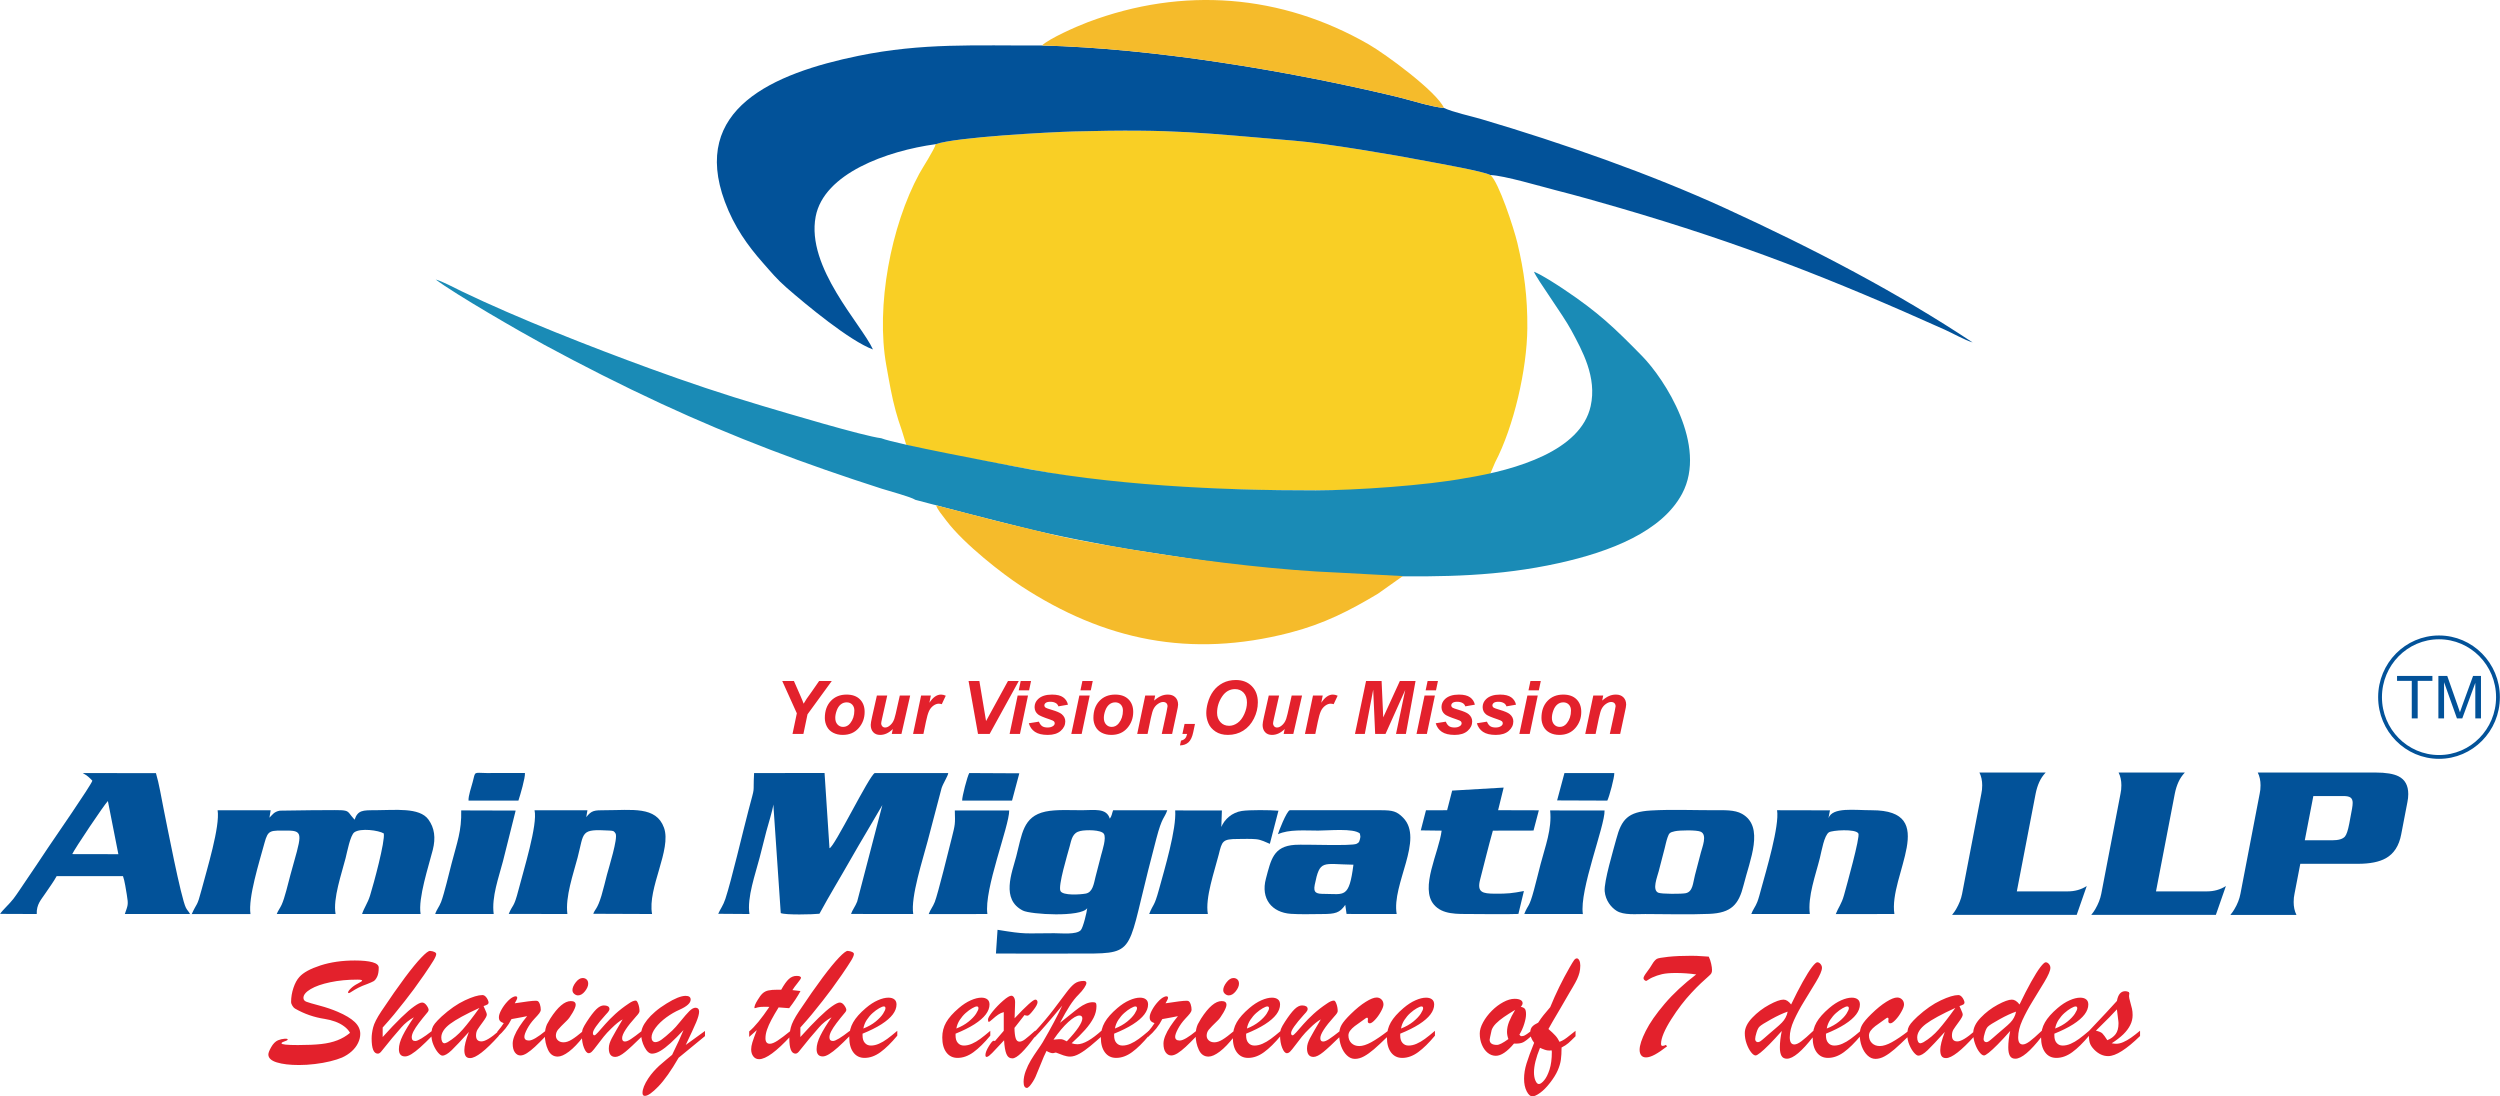
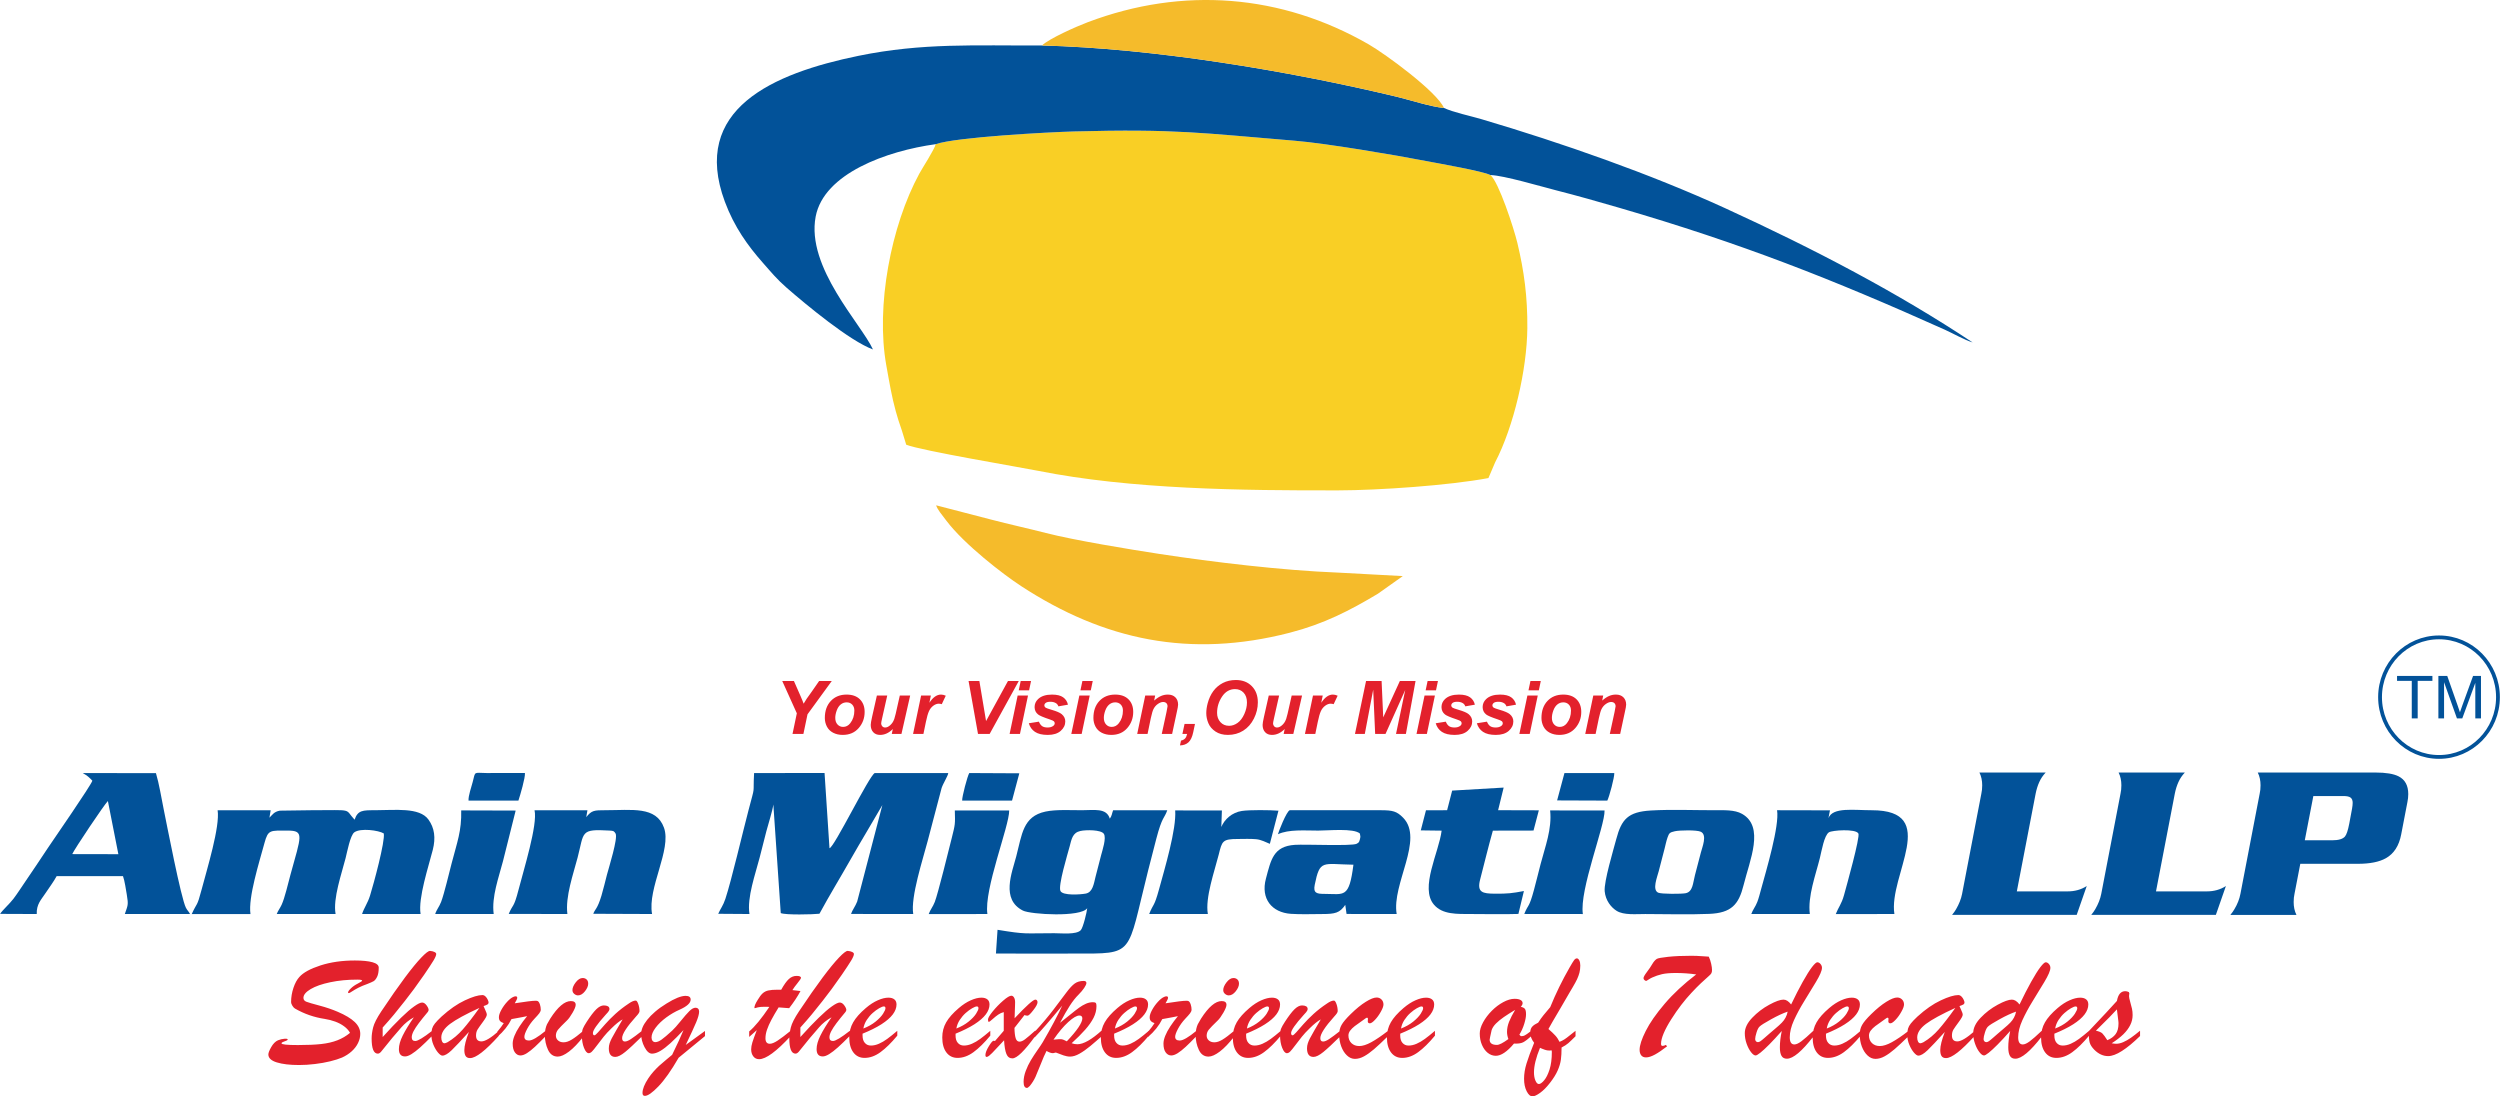
<svg xmlns="http://www.w3.org/2000/svg" xml:space="preserve" width="6.843in" height="3.001in" version="1.1" style="shape-rendering:geometricPrecision; text-rendering:geometricPrecision; image-rendering:optimizeQuality; fill-rule:evenodd; clip-rule:evenodd" viewBox="0 0 6848.08 3003.53">
  <defs>
    <style type="text/css">
   
    .str0 {stroke:#025299;stroke-width:10.43;stroke-miterlimit:22.926}
    .fil8 {fill:none}
    .fil6 {fill:#025299}
    .fil7 {fill:#025299;fill-rule:nonzero}
    .fil5 {fill:#E3212C;fill-rule:nonzero}
    .fil4 {fill:#E3212C;fill-rule:nonzero}
    .fil1 {fill:#025299}
    .fil2 {fill:#1A8BB6}
    .fil3 {fill:#F5BB2B}
    .fil0 {fill:#F9CF25}
   
  </style>
  </defs>
  <g id="Layer_x0020_1">
    <g id="_1424921372944">
      <path class="fil0" d="M2563.11 394.95c-4.24,15.74 -36.22,64.7 -44.88,80.59 -78.09,143.54 -119.62,363.64 -90.56,525.27 8.95,49.72 14.91,85.74 26.04,126.12 4.52,16.39 9.89,33.51 16.67,52.55l11.88 38.84c41.43,16.34 312.54,61.73 360.87,71.4 254.68,50.92 558.83,54.16 822.92,53.68 109.76,-0.19 302.87,-13.4 411.17,-33.73l18.2 -42.71c51.5,-98.57 87.42,-255.43 88.38,-367.67 0.73,-86.46 -8.9,-156.58 -27.18,-233.32 -9.9,-41.51 -51.32,-167.48 -73.9,-186.39 -19.28,-10.37 -140.45,-31.5 -172.69,-37.76 -87.67,-17.03 -278.29,-49.27 -363.42,-56.27 -251.51,-20.68 -326.24,-33.02 -604.74,-25.4 -69.44,1.9 -323.88,15.5 -378.75,34.82z" />
      <path class="fil1" d="M2563.11 394.95c54.86,-19.32 309.31,-32.93 378.74,-34.83 278.5,-7.62 353.24,4.72 604.74,25.4 85.14,7 275.75,39.24 363.43,56.27 32.24,6.26 153.42,27.39 172.69,37.76 35.8,0.82 138.33,31.21 178.92,41.56 59.03,15.04 117.72,31.71 175.65,48.61 332.06,96.9 580.82,194.53 890.2,333.47 21.41,9.62 54.52,28.41 76.32,34.99 -204.58,-135.73 -432.01,-255.17 -677.74,-367.68 -206.04,-94.34 -447.71,-178.93 -668.32,-244.15 -28.9,-8.54 -77.16,-18.75 -102.36,-30.61 -35.98,-3.16 -92.49,-21.87 -129.57,-30.76 -298.47,-71.54 -666.88,-132.59 -971.75,-140.41 -182.47,0.79 -326.69,-7.71 -502.67,28.38 -234.6,48.12 -460,146.08 -366,399.53 25.83,69.66 63.52,121.39 104.11,167.38 23.34,26.46 38.38,45.04 65.47,68.65 54.12,47.14 172.41,145.3 236.18,168.84 -31.46,-69.18 -183.55,-224.97 -156.95,-364.1 22.57,-118.05 194.63,-179.83 328.89,-198.31z" />
-       <path class="fil2" d="M4015.37 1309.65c-108.29,20.33 -301.4,33.54 -411.16,33.73 -264.1,0.48 -569.69,-14.51 -824.37,-65.43 -48.33,-9.66 -324.61,-61.07 -366.03,-77.41 -49.72,-6.06 -264.72,-70.57 -325.63,-88.62 -106.75,-31.65 -207,-65.51 -309.78,-103.04 -158.81,-57.98 -359.38,-136.51 -513.47,-210.57 -18.73,-9 -54.92,-28.43 -71.64,-32.56 52.11,39.62 233.84,144.5 298.07,179.19 104.62,56.51 209.58,109.87 320.36,161.22 199.49,92.46 393.42,165.22 603.54,232.64 21.92,7.03 78.5,21.87 92.16,30.53l146.55 38.51c49.06,12.86 99.84,25.07 147.27,37.28 76.68,19.74 232.36,50.46 310.82,62.47 147.99,22.64 339.61,55.19 492.23,61.09l176.43 9.51c175.18,2.67 324.7,0.74 488.46,-35.4 143.33,-31.62 283.52,-86.98 338.65,-190.33 70.34,-131.87 -47.72,-313.81 -109.57,-377.01 -75.84,-77.49 -120.01,-119.69 -212.89,-181.87 -20.76,-13.9 -60.21,-39.84 -83.43,-49.21 8.09,20.57 79.14,117.37 102.41,160.65 29.86,55.53 70.71,128.29 52.87,207.84 -27.27,121.58 -201.98,174 -341.86,196.78z" />
      <path class="fil3" d="M3842.57 1578.21l-176.43 -9.51c-152.63,-5.91 -343.01,-28.68 -491,-51.32 -78.46,-12.01 -233.19,-37.39 -309.86,-57.13 -47.43,-12.21 -101.65,-24.05 -150.7,-36.92l-150.35 -39.04c3.27,11.3 14.87,24.73 27.93,42.02 49.18,65.13 155.84,147.28 204.81,179.24 227.53,148.55 462.74,198.34 736.06,127.79 93.93,-24.25 164.37,-60.76 241.31,-106.74l68.24 -48.38z" />
      <path class="fil3" d="M2854.07 124.58c304.87,7.83 673.28,68.87 971.75,140.41 37.08,8.89 93.59,27.61 129.57,30.76 -19.31,-44.42 -160.11,-147.75 -206.65,-174.48 -238.35,-136.92 -508.03,-159.07 -768.92,-60.53 -32.04,12.1 -105.65,44.77 -125.76,63.83z" />
    </g>
    <path class="fil4" d="M2200.58 2010.64l-29.83 0 11.82 -56.55 -39.99 -88.57 31.99 0 18 40.94c4.29,9.83 7.16,16.93 8.62,21.28 2.43,-4.29 5.24,-8.85 8.48,-13.65l13.68 -19.19 20.37 -29.39 34.66 0 -66.55 91.38 -11.25 53.74zm58.71 -43.64c0,-19.56 5.47,-35.13 16.45,-46.75 10.98,-11.62 25.4,-17.43 43.27,-17.43 15.47,0 27.56,4.29 36.28,12.87 8.68,8.58 13.04,20.1 13.04,34.62 0,17.06 -5.44,31.85 -16.32,44.29 -10.88,12.46 -25.44,18.68 -43.67,18.68 -9.9,0 -18.68,-1.99 -26.32,-5.95 -7.64,-3.99 -13.34,-9.63 -17.09,-16.89 -3.75,-7.3 -5.64,-15.1 -5.64,-23.44zm80.87 -20.44c0,-6.79 -1.96,-12.23 -5.88,-16.32 -3.92,-4.09 -8.95,-6.15 -15.13,-6.15 -6.11,0 -11.55,1.92 -16.28,5.74 -4.73,3.82 -8.41,9.39 -11.05,16.65 -2.64,7.3 -3.95,14.02 -3.95,20.13 0,7.6 2.03,13.61 6.11,18.07 4.09,4.46 9.22,6.69 15.4,6.69 7.77,0 14.25,-3.38 19.53,-10.1 7.5,-9.5 11.25,-21.08 11.25,-34.73zm61.68 -41.11l28.41 0 -14.05 62.43c-1.72,7.5 -2.57,12.16 -2.57,14.02 0,3.04 1.02,5.64 3.04,7.84 2.03,2.19 4.63,3.28 7.8,3.28 2.27,0 4.5,-0.51 6.73,-1.49 2.19,-0.98 4.46,-2.5 6.79,-4.52 2.33,-2.03 4.42,-4.33 6.28,-6.93 1.86,-2.6 3.58,-6.01 5.2,-10.27 1.12,-3.14 2.43,-7.87 3.88,-14.16l11.32 -50.2 28.38 0 -23.88 105.19 -26.48 0 2.8 -13.51c-10.67,10.78 -22.29,16.15 -34.89,16.15 -7.94,0 -14.22,-2.5 -18.75,-7.47 -4.56,-4.96 -6.86,-11.65 -6.86,-20 0,-3.64 1.22,-10.87 3.65,-21.72l13.21 -58.64zm121.2 0l26.69 0 -4.02 19.79c9.79,-14.96 20.4,-22.43 31.85,-22.43 4.05,0 8.41,1.02 13.04,3.08l-10.95 23.24c-2.56,-0.91 -5.33,-1.38 -8.24,-1.38 -4.9,0 -9.86,1.86 -14.93,5.57 -5.07,3.72 -9.02,8.65 -11.86,14.87 -2.87,6.18 -5.68,16.01 -8.45,29.46l-6.79 33 -28.38 0 22.02 -105.19zm187.75 105.19l-31.89 0 -25.87 -145.12 29.59 0 18.34 109.85 60.09 -109.85 29.59 0 -79.86 145.12zm85.09 -145.12l28.34 0 -5.37 25.74 -28.38 0 5.41 -25.74zm-8.38 39.93l28.37 0 -22.02 105.19 -28.37 0 22.02 -105.19zm30.64 75.94l27.56 -4.39c2.43,5.84 5.47,9.96 9.09,12.4 3.61,2.4 8.51,3.62 14.76,3.62 6.45,0 11.62,-1.45 15.47,-4.39 2.7,-1.99 4.05,-4.46 4.05,-7.3 0,-1.96 -0.67,-3.68 -2.06,-5.2 -1.45,-1.45 -5.37,-3.24 -11.76,-5.37 -17.09,-5.68 -27.66,-10.2 -31.75,-13.51 -6.38,-5.13 -9.56,-11.89 -9.56,-20.23 0,-8.34 3.11,-15.54 9.29,-21.59 8.61,-8.41 21.41,-12.6 38.37,-12.6 13.51,0 23.71,2.5 30.61,7.47 6.92,4.96 11.28,11.69 13.14,20.17l-26.15 4.59c-1.38,-3.85 -3.61,-6.76 -6.69,-8.68 -4.22,-2.6 -9.26,-3.88 -15.17,-3.88 -5.91,0 -10.17,0.98 -12.77,2.97 -2.6,1.99 -3.88,4.29 -3.88,6.86 0,2.67 1.32,4.83 3.95,6.55 1.62,1.08 6.93,2.94 15.84,5.58 13.82,4.05 23.04,8.01 27.7,11.92 6.58,5.51 9.86,12.13 9.86,19.87 0,10 -4.19,18.68 -12.56,26.04 -8.34,7.33 -20.13,11.01 -35.37,11.01 -15.17,0 -26.86,-2.81 -35.13,-8.38 -8.28,-5.58 -13.88,-13.41 -16.86,-23.51zm146.77 -115.86l28.34 0 -5.37 25.74 -28.38 0 5.41 -25.74zm-8.38 39.93l28.37 0 -22.02 105.19 -28.37 0 22.02 -105.19zm38.54 61.55c0,-19.56 5.47,-35.13 16.45,-46.75 10.98,-11.62 25.4,-17.43 43.27,-17.43 15.47,0 27.56,4.29 36.28,12.87 8.68,8.58 13.04,20.1 13.04,34.62 0,17.06 -5.44,31.85 -16.32,44.29 -10.88,12.46 -25.44,18.68 -43.67,18.68 -9.9,0 -18.68,-1.99 -26.32,-5.95 -7.64,-3.99 -13.34,-9.63 -17.09,-16.89 -3.75,-7.3 -5.64,-15.1 -5.64,-23.44zm80.87 -20.44c0,-6.79 -1.96,-12.23 -5.88,-16.32 -3.92,-4.09 -8.95,-6.15 -15.13,-6.15 -6.11,0 -11.55,1.92 -16.28,5.74 -4.73,3.82 -8.41,9.39 -11.05,16.65 -2.64,7.3 -3.95,14.02 -3.95,20.13 0,7.6 2.03,13.61 6.11,18.07 4.09,4.46 9.22,6.69 15.4,6.69 7.77,0 14.25,-3.38 19.53,-10.1 7.5,-9.5 11.25,-21.08 11.25,-34.73zm61.11 -41.11l27.13 0 -2.73 13.82c6.75,-5.95 13.1,-10.13 18.98,-12.67 5.88,-2.53 12.06,-3.79 18.58,-3.79 8.68,0 15.54,2.5 20.57,7.53 5,5.04 7.5,11.69 7.5,20 -0.04,3.68 -1.25,10.64 -3.65,20.87l-12.73 59.42 -28.38 0 12.9 -59.59c1.86,-8.92 2.84,-14.22 2.94,-15.98 0,-3.75 -1.08,-6.65 -3.24,-8.78 -2.19,-2.13 -5.2,-3.21 -9.05,-3.21 -4.22,0 -8.88,1.76 -14.02,5.27 -5.13,3.51 -9.15,8.18 -12.09,13.95 -2.19,4.09 -4.66,12.5 -7.43,25.16l-8.92 43.17 -28.37 0 22.02 -105.19zm107.66 77.83l28.58 0 -4.76 22.6c-2.74,13.04 -7.1,22.3 -13.07,27.73 -6.01,5.44 -13.75,8.24 -23.24,8.44l2.77 -13.14c4.76,-1.05 8.41,-2.94 11.05,-5.67 2.6,-2.74 4.53,-6.93 5.78,-12.6l-12.97 0 5.87 -27.36zm59.55 -29.59c0,-8.58 1.28,-17.63 3.85,-27.16 3.38,-12.77 8.51,-23.81 15.4,-33.21 6.89,-9.39 15.61,-16.79 26.08,-22.26 10.5,-5.44 22.43,-8.17 35.84,-8.17 17.97,0 32.47,5.57 43.51,16.75 11.05,11.18 16.59,25.98 16.59,44.42 0,15.33 -3.58,30.16 -10.78,44.49 -7.19,14.36 -16.99,25.41 -29.32,33.14 -12.33,7.73 -26.28,11.59 -41.89,11.59 -13.51,0 -24.86,-3.07 -34.05,-9.22 -9.16,-6.15 -15.67,-13.75 -19.49,-22.84 -3.82,-9.09 -5.74,-18.27 -5.74,-27.53zm29.59 -0.58c0,10 3.04,18.38 9.09,25.1 6.08,6.76 14.05,10.13 23.95,10.13 8.04,0 15.77,-2.67 23.17,-7.97 7.43,-5.33 13.55,-13.41 18.41,-24.22 4.83,-10.84 7.26,-21.35 7.26,-31.62 0,-11.45 -3.07,-20.44 -9.19,-26.96 -6.15,-6.52 -13.95,-9.76 -23.44,-9.76 -14.56,0 -26.42,6.82 -35.57,20.44 -9.12,13.64 -13.68,28.58 -13.68,44.86zm141.54 -47.66l28.41 0 -14.05 62.43c-1.72,7.5 -2.57,12.16 -2.57,14.02 0,3.04 1.02,5.64 3.04,7.84 2.03,2.19 4.63,3.28 7.8,3.28 2.27,0 4.5,-0.51 6.73,-1.49 2.19,-0.98 4.46,-2.5 6.79,-4.52 2.33,-2.03 4.42,-4.33 6.28,-6.93 1.86,-2.6 3.58,-6.01 5.2,-10.27 1.12,-3.14 2.43,-7.87 3.88,-14.16l11.32 -50.2 28.38 0 -23.88 105.19 -26.48 0 2.8 -13.51c-10.67,10.78 -22.29,16.15 -34.89,16.15 -7.94,0 -14.22,-2.5 -18.75,-7.47 -4.56,-4.96 -6.86,-11.65 -6.86,-20 0,-3.64 1.22,-10.87 3.65,-21.72l13.21 -58.64zm121.2 0l26.69 0 -4.02 19.79c9.79,-14.96 20.4,-22.43 31.85,-22.43 4.05,0 8.41,1.02 13.04,3.08l-10.95 23.24c-2.56,-0.91 -5.33,-1.38 -8.24,-1.38 -4.9,0 -9.86,1.86 -14.93,5.57 -5.07,3.72 -9.02,8.65 -11.86,14.87 -2.87,6.18 -5.68,16.01 -8.45,29.46l-6.79 33 -28.38 0 22.02 -105.19zm198.69 105.19l-28.38 0 -5.37 -121.23 -23 121.23 -26.92 0 30.37 -145.12 42.56 0 4.46 99.75 45.63 -99.75 42.93 0 -26.45 145.12 -27.06 0 25.23 -120.39 -54.01 120.39zm115.32 -145.12l28.34 0 -5.37 25.74 -28.38 0 5.41 -25.74zm-8.38 39.93l28.37 0 -22.02 105.19 -28.37 0 22.02 -105.19zm30.64 75.94l27.56 -4.39c2.43,5.84 5.47,9.96 9.09,12.4 3.61,2.4 8.51,3.62 14.76,3.62 6.45,0 11.62,-1.45 15.47,-4.39 2.7,-1.99 4.05,-4.46 4.05,-7.3 0,-1.96 -0.67,-3.68 -2.06,-5.2 -1.45,-1.45 -5.37,-3.24 -11.76,-5.37 -17.09,-5.68 -27.66,-10.2 -31.75,-13.51 -6.38,-5.13 -9.56,-11.89 -9.56,-20.23 0,-8.34 3.11,-15.54 9.29,-21.59 8.61,-8.41 21.41,-12.6 38.37,-12.6 13.51,0 23.71,2.5 30.61,7.47 6.92,4.96 11.28,11.69 13.14,20.17l-26.15 4.59c-1.38,-3.85 -3.61,-6.76 -6.69,-8.68 -4.22,-2.6 -9.26,-3.88 -15.17,-3.88 -5.91,0 -10.17,0.98 -12.77,2.97 -2.6,1.99 -3.88,4.29 -3.88,6.86 0,2.67 1.32,4.83 3.95,6.55 1.62,1.08 6.93,2.94 15.84,5.58 13.82,4.05 23.04,8.01 27.7,11.92 6.58,5.51 9.86,12.13 9.86,19.87 0,10 -4.19,18.68 -12.56,26.04 -8.34,7.33 -20.13,11.01 -35.37,11.01 -15.17,0 -26.86,-2.81 -35.13,-8.38 -8.28,-5.58 -13.88,-13.41 -16.86,-23.51zm112.72 0l27.56 -4.39c2.43,5.84 5.47,9.96 9.09,12.4 3.61,2.4 8.51,3.62 14.76,3.62 6.45,0 11.62,-1.45 15.47,-4.39 2.7,-1.99 4.05,-4.46 4.05,-7.3 0,-1.96 -0.67,-3.68 -2.06,-5.2 -1.45,-1.45 -5.37,-3.24 -11.76,-5.37 -17.09,-5.68 -27.66,-10.2 -31.75,-13.51 -6.38,-5.13 -9.56,-11.89 -9.56,-20.23 0,-8.34 3.11,-15.54 9.29,-21.59 8.61,-8.41 21.41,-12.6 38.37,-12.6 13.51,0 23.71,2.5 30.61,7.47 6.92,4.96 11.28,11.69 13.14,20.17l-26.15 4.59c-1.38,-3.85 -3.61,-6.76 -6.69,-8.68 -4.22,-2.6 -9.26,-3.88 -15.17,-3.88 -5.91,0 -10.17,0.98 -12.77,2.97 -2.6,1.99 -3.88,4.29 -3.88,6.86 0,2.67 1.32,4.83 3.95,6.55 1.62,1.08 6.93,2.94 15.84,5.58 13.82,4.05 23.04,8.01 27.7,11.92 6.58,5.51 9.86,12.13 9.86,19.87 0,10 -4.19,18.68 -12.56,26.04 -8.34,7.33 -20.13,11.01 -35.37,11.01 -15.17,0 -26.86,-2.81 -35.13,-8.38 -8.28,-5.58 -13.88,-13.41 -16.86,-23.51zm146.77 -115.86l28.34 0 -5.37 25.74 -28.38 0 5.41 -25.74zm-8.38 39.93l28.37 0 -22.02 105.19 -28.37 0 22.02 -105.19zm38.54 61.55c0,-19.56 5.47,-35.13 16.45,-46.75 10.98,-11.62 25.4,-17.43 43.27,-17.43 15.47,0 27.56,4.29 36.28,12.87 8.68,8.58 13.04,20.1 13.04,34.62 0,17.06 -5.44,31.85 -16.32,44.29 -10.88,12.46 -25.44,18.68 -43.67,18.68 -9.9,0 -18.68,-1.99 -26.32,-5.95 -7.64,-3.99 -13.34,-9.63 -17.09,-16.89 -3.75,-7.3 -5.64,-15.1 -5.64,-23.44zm80.87 -20.44c0,-6.79 -1.96,-12.23 -5.88,-16.32 -3.92,-4.09 -8.95,-6.15 -15.13,-6.15 -6.11,0 -11.55,1.92 -16.28,5.74 -4.73,3.82 -8.41,9.39 -11.05,16.65 -2.64,7.3 -3.95,14.02 -3.95,20.13 0,7.6 2.03,13.61 6.11,18.07 4.09,4.46 9.22,6.69 15.4,6.69 7.77,0 14.25,-3.38 19.53,-10.1 7.5,-9.5 11.25,-21.08 11.25,-34.73zm61.11 -41.11l27.13 0 -2.73 13.82c6.75,-5.95 13.1,-10.13 18.98,-12.67 5.88,-2.53 12.06,-3.79 18.58,-3.79 8.68,0 15.54,2.5 20.57,7.53 5,5.04 7.5,11.69 7.5,20 -0.04,3.68 -1.25,10.64 -3.65,20.87l-12.73 59.42 -28.38 0 12.9 -59.59c1.86,-8.92 2.84,-14.22 2.94,-15.98 0,-3.75 -1.08,-6.65 -3.24,-8.78 -2.19,-2.13 -5.2,-3.21 -9.05,-3.21 -4.22,0 -8.88,1.76 -14.02,5.27 -5.13,3.51 -9.15,8.18 -12.09,13.95 -2.19,4.09 -4.66,12.5 -7.43,25.16l-8.92 43.17 -28.37 0 22.02 -105.19z" />
    <g id="_1424921315728">
      <path class="fil5" d="M958.57 2829.56c-3.63,-6.67 -9.04,-12.67 -16.31,-18.01 -7.19,-5.33 -15.34,-9.64 -24.38,-12.9 -9.05,-3.26 -18.53,-5.71 -28.32,-7.27 -29.21,-4.37 -56.48,-13.79 -81.83,-28.47 -2.15,-1.11 -4.45,-3.56 -6.9,-7.34 -2.45,-3.78 -3.71,-7.42 -3.71,-10.9 0,-12.67 2.15,-25.5 6.37,-38.25 4.3,-12.82 9.71,-22.83 16.38,-30.09 10.67,-12.01 29.95,-22.53 57.82,-31.58 27.87,-8.97 59.23,-13.49 94.14,-13.49 20.83,0 36.91,1.63 48.33,4.82 11.34,3.19 17.05,8.08 17.05,14.75 0,10.9 -1.56,19.35 -4.52,25.28 -2.96,5.93 -6.15,9.86 -9.49,11.86 -3.41,1.93 -9.41,4.59 -17.94,7.93 -9.12,3.19 -17.05,6.52 -23.79,10.01 -6.75,3.48 -12.45,6.82 -17.27,10 -4.74,3.19 -7.71,4.75 -8.89,4.75 -1.41,0 -2.15,-0.59 -2.15,-1.71 0,-2.52 2.52,-6.23 7.71,-11.19 5.11,-5.04 11.49,-9.41 18.98,-13.2 8.01,-4.15 11.93,-6.82 11.93,-8.01 0,-1.85 -4.37,-2.82 -13.2,-2.82 -26.83,0 -51.52,2.37 -74.27,7.19 -22.76,4.74 -40.62,11.05 -53.74,18.83 -13.12,7.86 -19.64,15.79 -19.64,23.87 0,5.11 2.74,8.67 8.16,10.75 5.41,2.08 17.42,5.63 35.95,10.52 18.46,4.89 35.06,10.6 49.67,16.9 20.98,8.97 36.54,18.31 46.7,28.02 10.16,9.71 15.2,20.53 15.2,32.54 0,8.23 -2,16.53 -6,24.83 -3.93,8.3 -9.78,15.94 -17.42,22.91 -7.71,6.89 -16.53,12.6 -26.54,17.12 -8.53,3.63 -19.27,7.04 -32.17,10.23 -12.97,3.19 -26.98,5.71 -42.1,7.49 -15.12,1.86 -29.57,2.74 -43.29,2.74 -25.35,0 -45.74,-2.37 -61.15,-7.19 -15.42,-4.74 -23.13,-12.01 -23.13,-21.72 0,-4.3 2.59,-11.04 7.86,-20.24 5.19,-9.19 11.34,-15.42 18.46,-18.6 6.23,-2.45 12.23,-3.86 18.01,-4.23 5.78,-0.37 8.67,0.3 8.67,2.08 0,0.45 -0.22,0.89 -0.67,1.34 -0.44,0.37 -0.89,0.74 -1.48,1.04 -0.59,0.3 -1.19,0.59 -1.78,0.89 -2.89,1.19 -5.19,2.08 -7.04,2.74 -1.78,0.59 -3.26,1.26 -4.3,1.93 -1.11,0.67 -1.63,1.56 -1.63,2.67 0,3.04 14.98,4.6 44.92,4.6 26.02,0 47.37,-0.97 63.97,-2.82 16.68,-1.85 31.35,-5.26 44.1,-10.23 12.67,-4.89 24.31,-11.71 34.69,-20.39zm225.05 -5.71l0 13.72c-12.6,12.9 -23.5,23.42 -32.69,31.65 -9.19,8.16 -17.2,14.38 -24.09,18.6 -6.9,4.23 -12.67,6.3 -17.49,6.3 -11.27,0 -16.9,-6.67 -16.9,-20.02 0,-10.75 3.48,-23.13 10.53,-37.28 7.04,-14.09 17.19,-30.76 30.39,-49.89 -6.52,3.63 -12.67,7.78 -18.45,12.45 -5.86,4.74 -10.97,9.63 -15.49,14.82 -4.52,5.12 -8.23,9.49 -11.27,13.12 -9.41,10.6 -18.53,21.43 -27.21,32.54 -8.67,11.04 -14.53,18.31 -17.56,21.64 -3.04,3.34 -5.93,4.97 -8.68,4.97 -11.34,0 -16.97,-13.86 -16.97,-41.73 0,-9.12 1.41,-19.12 4.15,-30.17 2.74,-10.97 10.15,-25.57 22.16,-43.66 25.35,-37.95 47,-68.93 65.01,-93.03 18.01,-24.09 32.99,-42.33 44.85,-54.7 11.86,-12.38 19.79,-18.46 23.87,-18.16 5.04,0.45 9.12,1.48 12.23,3.04 3.11,1.56 4.67,3.41 4.67,5.41 0,3.63 -2.45,9.64 -7.49,17.94 -4.96,8.3 -13.57,21.27 -25.65,38.99 -13.2,18.6 -22.54,31.72 -28.02,39.36 -5.48,7.56 -13.72,18.38 -24.68,32.32 -10.9,14.01 -20.9,26.46 -29.95,37.36 -9.04,10.89 -19.35,22.76 -30.91,35.51l0 26.02c19.42,-21.5 36.17,-39.14 50.33,-52.85 14.16,-13.79 26.17,-24.16 36.03,-31.13 9.86,-7.04 17.05,-10.52 21.72,-10.52 4.3,0 8.38,2.59 12.16,7.71 3.78,5.11 5.63,9.34 5.63,12.6 0,1.48 -0.74,3.26 -2.15,5.41 -10.45,12.45 -18.75,22.76 -24.9,30.98 -6.15,8.16 -10.9,15.49 -14.24,21.87 -3.33,6.45 -4.96,12.01 -4.96,16.6 0,6.82 3.26,10.23 9.78,10.23 6.97,0 22.39,-9.34 46.26,-28.02zm25.42 -38.77c22.02,-20.02 43.36,-34.84 64.12,-44.55 20.68,-9.71 36.69,-14.53 47.96,-14.53 3.04,0 5.85,1.26 8.52,3.78 2.6,2.52 4.67,5.48 6.15,8.82 1.56,3.34 2.3,5.78 2.3,7.42 0,2.59 -1.04,4.52 -3.04,5.71 -2,1.26 -5.56,2.75 -10.68,4.45 1.04,2.37 2.37,5.34 3.93,8.97 1.63,3.56 2.81,6.52 3.7,8.75 0.89,2.3 1.26,4.22 1.26,6 0,3.48 -3.48,9.93 -10.53,19.42 -6.97,9.49 -11.93,16.45 -14.75,20.98 -2.82,4.52 -4.23,10.01 -4.23,16.53 0,10.67 4.89,16.08 14.75,16.08 10.16,0 26.02,-9.49 47.59,-28.46l0 13.2c-36.61,40.69 -62.85,61 -78.65,61 -5.71,0 -9.71,-1.85 -12.15,-5.56 -2.37,-3.71 -3.56,-9.12 -3.56,-16.38 0,-11.41 4.15,-27.94 12.45,-49.66 -21.2,23.42 -36.84,40.1 -47.14,50.03 -10.3,9.86 -18.75,14.83 -25.42,14.83 -3.19,0 -7.12,-2.74 -11.93,-8.23 -4.74,-5.56 -8.97,-12.67 -12.67,-21.42 -3.71,-8.75 -5.56,-17.86 -5.56,-27.21 0,-6.82 0.67,-12.53 1.93,-17.05 1.33,-4.6 3.85,-9.27 7.64,-14.01 3.78,-4.82 9.78,-11.12 18.01,-18.9zm104.08 -23.94c-37.66,17.27 -64.49,31.87 -80.5,43.88 -16.01,12.08 -24.02,24.46 -24.02,37.21 0,4.59 0.82,8.45 2.37,11.41 1.63,2.97 3.78,4.45 6.52,4.45 1.63,0 4.45,-1.04 8.45,-3.04 15.2,-8.97 29.13,-20.68 41.73,-35.14 12.6,-14.38 27.8,-34.02 45.44,-58.78zm48.77 79.61l0 -14.16c7.78,-9.26 13.71,-17.12 17.79,-23.64 -4.67,-1.63 -8.01,-3.56 -10.08,-5.93 -2.15,-2.3 -3.19,-5.78 -3.19,-10.38 0,-5.26 2.23,-11.86 6.52,-19.79 4.37,-8 9.71,-15.49 16.09,-22.46 6.37,-6.97 12.15,-11.41 17.34,-13.49 2.08,-0.97 4,-1.48 5.93,-1.48 2.89,0 4.37,1.33 4.37,4.15 0,2.45 -2.3,7.41 -6.82,14.97 29.87,-4.67 48.7,-6.97 56.56,-6.97 3.04,0 5.11,0.3 6.3,0.89 2.45,1.26 4.45,4.3 6.08,9.12 1.56,4.82 2.37,9.56 2.37,14.38 0,3.04 -1.34,6.3 -4,9.86 -2.67,3.56 -7.27,8.75 -13.79,15.57 -7.71,8.3 -14.09,17.27 -19.35,26.98 -5.19,9.71 -7.78,17.05 -7.78,21.94 0,6.82 4.22,10.23 12.6,10.23 8.82,0 24.17,-8.97 46.04,-26.98l0 14.6c-12.08,12.53 -22.02,22.46 -29.8,29.65 -7.86,7.26 -15.05,12.97 -21.72,17.27 -6.67,4.23 -12.6,6.37 -17.86,6.37 -6.08,0 -11.12,-2.82 -15.2,-8.38 -4.08,-5.56 -6.08,-13.64 -6.08,-24.16 0,-6.23 1.63,-13.34 4.82,-21.27 3.19,-8.01 7.86,-16.61 14.01,-25.94 6.15,-9.34 13.05,-18.68 20.76,-27.95 -4.08,0.89 -8.6,1.78 -13.72,2.74 -5.04,0.97 -10.38,1.93 -16.08,2.97 -5.63,0.96 -10.01,1.78 -13.05,2.37 -8.97,18.01 -22.02,34.32 -39.07,48.92zm221.19 -113.86c-3.63,0 -7.04,-1.41 -10.3,-4.15 -3.26,-2.74 -4.89,-6.23 -4.89,-10.38 0,-6.37 3.04,-13.49 9.12,-21.35 6.08,-7.78 12.38,-11.71 18.83,-11.71 4.37,0 8.01,1.33 10.9,4 2.89,2.67 4.3,6.6 4.3,11.64 0,6.23 -2.97,13.12 -8.9,20.68 -5.93,7.49 -12.3,11.27 -19.05,11.27zm14.75 97.03l0 15.86c-14.08,18.09 -27.2,31.8 -39.36,40.99 -12.15,9.19 -22.46,13.79 -30.98,13.79 -11.93,0 -20.76,-6.23 -26.54,-18.68 -5.78,-12.45 -8.67,-26.09 -8.67,-40.84 0,-5.63 0.59,-11.04 1.7,-16.16 1.19,-5.19 2.6,-9.42 4.15,-12.75 1.63,-3.34 4.59,-8.53 8.97,-15.64 20.54,-32.02 39.36,-48.03 56.41,-48.03 8.82,0 13.27,3.41 13.27,10.23 0,4.59 -2.89,11.86 -8.6,21.72 -5.71,9.86 -10.82,16.9 -15.27,21.13 -12.6,12.16 -20.83,20.61 -24.61,25.35 -3.85,4.82 -5.78,10.23 -5.78,16.31 0,5.19 1.93,9.56 5.85,13.05 3.93,3.48 8.97,5.19 15.2,5.19 6.82,0 14.31,-2.52 22.46,-7.49 8.16,-4.97 18.75,-12.97 31.8,-24.02zm144.4 -39.29c-25.5,28.39 -38.25,48.18 -38.25,59.3 0,6.23 2.52,9.34 7.64,9.34 4.15,0 9.64,-2.22 16.38,-6.67 6.75,-4.37 17.27,-12.23 31.58,-23.5l0 14.9c-20.54,20.31 -36.32,34.99 -47.29,43.95 -11.05,8.97 -20.02,13.49 -26.99,13.49 -11.86,0 -17.79,-7.86 -17.79,-23.5 0,-4.59 0.74,-9.19 2.15,-13.64 1.48,-4.52 3.48,-9.19 6,-14.01 2.52,-4.89 6.37,-11.79 11.63,-20.83 5.19,-9.12 11.19,-19.35 18.01,-30.76 -8.23,4.23 -18.6,12.53 -31.06,24.91 -8.15,7.86 -14.97,15.27 -20.68,22.31 -5.63,7.04 -11.64,14.82 -18.08,23.42 -6.45,8.67 -11.19,14.46 -14.16,17.42 -2.96,2.97 -5.93,4.45 -8.97,4.45 -4.67,0 -8.9,-4.82 -12.82,-14.53 -3.93,-9.71 -5.85,-21.05 -5.85,-33.95 0,-7.93 0.89,-14.16 2.74,-18.68 1.78,-4.45 5.33,-10.82 10.75,-19.12 9.93,-15.35 18.6,-26.61 25.8,-33.8 7.27,-7.12 14.23,-10.75 20.83,-10.75 4.67,0 8.37,0.82 11.19,2.37 2.82,1.63 4.23,4.08 4.23,7.41 0,1.48 -0.37,2.97 -1.26,4.6 -0.89,1.63 -1.85,3.04 -2.97,4.37 -1.04,1.26 -3.33,3.85 -6.82,7.56 -22.83,25.35 -34.25,41.81 -34.25,49.29 0,4.22 1.41,6.3 4.15,6.3 1.71,0 5.04,-2.82 10.08,-8.38 4.96,-5.56 11.41,-12.9 19.27,-21.94 7.93,-9.04 17.27,-18.46 28.02,-28.32 10.82,-9.86 23.05,-19.35 36.77,-28.46 7.71,-5.41 14.08,-8.08 19.12,-8.08 2.38,0 4.6,3.19 6.9,9.56 2.23,6.37 3.34,12.82 3.34,19.42 0,3.19 -3.11,8.01 -9.34,14.53zm188.73 53.81l-72.2 59.3c-20.31,35.06 -38.69,61.23 -55.37,78.5 -16.6,17.27 -28.98,25.94 -37.06,25.94 -4.37,0 -6.52,-2.67 -6.52,-8.01 0,-10.45 5.26,-23.79 15.86,-39.96 4.15,-6.37 8.97,-12.6 14.38,-18.68 5.41,-6.08 10.6,-11.34 15.42,-15.79 4.81,-4.37 11.26,-9.86 19.2,-16.46 8.01,-6.6 13.42,-11.12 16.31,-13.56 14.46,-29.58 24.83,-52.11 31.21,-67.75 -13.57,14.45 -25.42,26.39 -35.58,35.65 -10.15,9.27 -19.42,16.38 -27.87,21.42 -8.45,4.97 -16.08,7.49 -22.9,7.49 -7.41,0 -14.16,-5.93 -20.39,-17.72 -6.23,-11.78 -9.34,-23.94 -9.34,-36.39 0,-5.78 1.33,-11.86 4,-18.24 2.67,-6.37 6.89,-13.12 12.6,-20.38 5.71,-7.27 12.97,-14.68 21.79,-22.24 8.82,-7.64 19.2,-15.05 31.06,-22.31 22.46,-14.01 39.88,-21.05 52.34,-21.05 9.26,0 13.86,3.41 13.86,10.23 0,9.34 -10.01,18.53 -30.17,27.58 -12.3,5.33 -24.46,12.38 -36.54,21.2 -12.08,8.9 -21.87,18.23 -29.28,28.17 -7.49,9.86 -11.19,18.83 -11.19,26.76 0,3.93 0.97,7.04 2.82,9.34 1.93,2.3 4.37,3.48 7.41,3.48 5.04,0 10.82,-2.3 17.35,-6.97 6.52,-4.59 16.16,-12.82 28.91,-24.53 5.78,-5.33 13.49,-14.01 23.13,-25.94 9.64,-11.93 17.57,-21.13 23.87,-27.43 6.3,-6.3 12.01,-9.41 17.05,-9.41 2.89,0 5.26,0.89 7.04,2.74 1.86,1.78 2.75,4.45 2.75,7.93 0,6.67 -2.67,16.31 -7.94,28.98 -5.33,12.67 -14.9,33.43 -28.68,62.27l52.7 -38.25 0 14.08zm199.55 -127.12l9.34 0c7.71,-13.79 14.61,-23.5 20.83,-29.21 6.23,-5.71 13.34,-8.6 21.27,-8.6 8.01,0 12.01,1.85 12.01,5.41 0,1.78 -3.11,6.45 -9.34,14.16 -6.23,7.64 -10.97,14.08 -14.16,19.35 4.89,0.52 9.34,1.04 13.12,1.49 3.86,0.44 6.9,0.81 9.05,1.11 -8.23,15.27 -18.61,30.91 -31.06,46.92 -4.08,-0.3 -7.49,-0.52 -10.23,-0.74 -2.74,-0.22 -5.48,-0.45 -8.38,-0.67 -2.82,-0.22 -6.23,-0.45 -10.3,-0.74 -7.78,12.6 -14.38,23.87 -19.64,33.8 -5.26,9.93 -9.34,19.05 -12.16,27.35 -2.82,8.23 -4.22,16.09 -4.22,23.43 0,10 4,15.05 11.93,15.05 5.48,0 12.75,-2.97 21.64,-8.82 8.9,-5.85 20.76,-14.83 35.73,-26.98l0 14.45c-39.14,42.4 -68.05,63.6 -86.73,63.6 -6.52,0 -11.79,-2.52 -15.72,-7.56 -4,-5.12 -6,-11.64 -6,-19.57 0,-5.34 1.11,-11.71 3.34,-19.05 2.3,-7.42 6.3,-18.53 12.08,-33.43 -2,1.78 -3.93,3.41 -5.71,5.11 -1.86,1.63 -3.48,3.19 -5.04,4.52 -1.48,1.41 -3.11,2.82 -4.89,4.37 -1.71,1.49 -3.48,3.04 -5.19,4.67l0 -15.05c15.2,-12.75 33.58,-35.14 55.22,-67.23 -2.22,-0.07 -4.22,-0.22 -6.15,-0.3 -1.85,-0.07 -4.07,-0.07 -6.67,-0.07 -8.6,0 -14.97,0.52 -19.12,1.71 -1.78,0.45 -3.41,0.89 -4.89,1.41 -1.56,0.52 -2.6,0.74 -3.19,0.74 -0.59,0 -0.89,-0.45 -0.89,-1.26 0,-4.74 2.96,-11.86 8.97,-21.35 4.74,-8.08 9.27,-14.09 13.57,-18.01 4.3,-3.93 9.49,-6.6 15.64,-7.93 6.15,-1.41 14.83,-2.08 25.94,-2.08zm197.4 112.52l0 13.72c-12.6,12.9 -23.5,23.42 -32.69,31.65 -9.19,8.16 -17.2,14.38 -24.09,18.6 -6.9,4.23 -12.67,6.3 -17.49,6.3 -11.27,0 -16.9,-6.67 -16.9,-20.02 0,-10.75 3.48,-23.13 10.53,-37.28 7.04,-14.09 17.19,-30.76 30.39,-49.89 -6.52,3.63 -12.67,7.78 -18.45,12.45 -5.86,4.74 -10.97,9.63 -15.49,14.82 -4.52,5.12 -8.23,9.49 -11.27,13.12 -9.41,10.6 -18.53,21.43 -27.21,32.54 -8.67,11.04 -14.53,18.31 -17.56,21.64 -3.04,3.34 -5.93,4.97 -8.68,4.97 -11.34,0 -16.97,-13.86 -16.97,-41.73 0,-9.12 1.41,-19.12 4.15,-30.17 2.74,-10.97 10.15,-25.57 22.16,-43.66 25.35,-37.95 47,-68.93 65.01,-93.03 18.01,-24.09 32.99,-42.33 44.85,-54.7 11.86,-12.38 19.79,-18.46 23.87,-18.16 5.04,0.45 9.12,1.48 12.23,3.04 3.11,1.56 4.67,3.41 4.67,5.41 0,3.63 -2.45,9.64 -7.49,17.94 -4.96,8.3 -13.57,21.27 -25.65,38.99 -13.2,18.6 -22.54,31.72 -28.02,39.36 -5.48,7.56 -13.72,18.38 -24.68,32.32 -10.9,14.01 -20.9,26.46 -29.95,37.36 -9.04,10.89 -19.35,22.76 -30.91,35.51l0 26.02c19.42,-21.5 36.17,-39.14 50.33,-52.85 14.16,-13.79 26.17,-24.16 36.03,-31.13 9.86,-7.04 17.05,-10.52 21.72,-10.52 4.3,0 8.38,2.59 12.16,7.71 3.78,5.11 5.63,9.34 5.63,12.6 0,1.48 -0.74,3.26 -2.15,5.41 -10.45,12.45 -18.75,22.76 -24.9,30.98 -6.15,8.16 -10.9,15.49 -14.24,21.87 -3.33,6.45 -4.96,12.01 -4.96,16.6 0,6.82 3.26,10.23 9.78,10.23 6.97,0 22.39,-9.34 46.26,-28.02zm34.77 7.93l0 5.41c0,8.52 2.08,15.19 6.3,19.94 4.22,4.81 9.71,7.19 16.53,7.19 7.04,0 14.46,-1.63 22.02,-4.96 7.64,-3.34 15.2,-7.79 22.68,-13.27 7.56,-5.48 16.75,-12.9 27.58,-22.16l0 13.27c-16.31,19.64 -31.65,34.76 -46.03,45.22 -14.31,10.45 -28.84,15.71 -43.66,15.71 -12.82,0 -23.05,-4.96 -30.61,-14.97 -7.49,-10.01 -11.26,-23.64 -11.26,-41.07 0,-15.19 3.56,-28.98 10.67,-41.36 7.04,-12.38 18.6,-25.42 34.69,-39.14 11.05,-9.42 21.94,-16.53 32.84,-21.28 10.82,-4.82 20.53,-7.19 29.06,-7.19 6.82,0 12.23,1.56 16.16,4.67 4,3.11 6,7.78 6,14.01 0,9.12 -3.41,18.23 -10.23,27.28 -6.82,9.04 -17.2,18.01 -31.13,26.98 -14.01,8.9 -31.2,17.49 -51.59,25.72zm2.15 -14.08c13.05,-5.12 24.17,-11.42 33.43,-18.9 9.27,-7.49 16.09,-14.75 20.54,-21.57 4.37,-6.89 6.6,-11.93 6.6,-15.12 0,-3.33 -1.48,-4.96 -4.52,-4.96 -2.67,0 -6.9,1.63 -12.75,4.96 -5.86,3.34 -11.79,7.71 -17.79,13.05 -6,5.33 -11.34,11.63 -16.16,18.9 -4.74,7.19 -7.86,15.12 -9.34,23.65zm252.63 14.08l0 5.41c0,8.52 2.08,15.19 6.3,19.94 4.22,4.81 9.71,7.19 16.53,7.19 7.04,0 14.46,-1.63 22.02,-4.96 7.64,-3.34 15.2,-7.79 22.68,-13.27 7.56,-5.48 16.75,-12.9 27.58,-22.16l0 13.27c-16.31,19.64 -31.65,34.76 -46.03,45.22 -14.31,10.45 -28.84,15.71 -43.66,15.71 -12.82,0 -23.05,-4.96 -30.61,-14.97 -7.49,-10.01 -11.26,-23.64 -11.26,-41.07 0,-15.19 3.56,-28.98 10.67,-41.36 7.04,-12.38 18.6,-25.42 34.69,-39.14 11.05,-9.42 21.94,-16.53 32.84,-21.28 10.82,-4.82 20.53,-7.19 29.06,-7.19 6.82,0 12.23,1.56 16.16,4.67 4,3.11 6,7.78 6,14.01 0,9.12 -3.41,18.23 -10.23,27.28 -6.82,9.04 -17.2,18.01 -31.13,26.98 -14.01,8.9 -31.2,17.49 -51.59,25.72zm2.15 -14.08c13.05,-5.12 24.17,-11.42 33.43,-18.9 9.27,-7.49 16.09,-14.75 20.54,-21.57 4.37,-6.89 6.6,-11.93 6.6,-15.12 0,-3.33 -1.48,-4.96 -4.52,-4.96 -2.67,0 -6.9,1.63 -12.75,4.96 -5.86,3.34 -11.79,7.71 -17.79,13.05 -6,5.33 -11.34,11.63 -16.16,18.9 -4.74,7.19 -7.86,15.12 -9.34,23.65zm129.87 6.23l0 -51.22c-5.34,1.33 -10.45,3.63 -15.35,6.97 -4.82,3.34 -9.93,7.42 -15.42,12.38 -5.41,4.89 -8.75,7.34 -10.08,7.34 -1.56,0 -2.37,-2.08 -2.37,-6.3 0,-4.15 4.3,-11.56 12.9,-22.24 8.67,-10.6 18.16,-20.46 28.61,-29.5 10.38,-9.05 17.94,-13.57 22.53,-13.57 2.74,0 5.19,1.56 7.19,4.74 2,3.19 3.04,7.56 3.04,13.05 0,3.63 -0.07,6.97 -0.22,10.01 -0.15,3.04 -0.3,7.04 -0.45,12.15 -0.15,5.04 -0.37,12.38 -0.67,21.87 32.02,-34.1 51,-51.15 56.93,-51.15 1.71,0 3.11,0.67 4.22,2.08 1.11,1.33 1.63,3.04 1.63,5.11 0,4.74 -3.85,12.08 -11.64,21.94 -7.71,9.93 -12.9,14.9 -15.49,14.9 -3.63,0 -6.45,-0.59 -8.45,-1.78l-27.58 35.21c0.22,12.67 1.41,22.16 3.34,28.39 1.93,6.23 5.48,9.34 10.52,9.34 4.37,0 9.41,-2.15 15.2,-6.52 5.78,-4.3 15.2,-12.38 28.24,-24.09l0 14.98c-29.65,40.99 -50.7,61.45 -63.01,61.45 -7.64,0 -13.12,-4.08 -16.38,-12.15 -3.26,-8.08 -5.41,-20.54 -6.37,-37.36 -5.11,5.26 -11.04,11.56 -17.79,18.98 -6.82,7.41 -11.78,12.67 -14.9,15.79 -3.12,3.11 -5.93,5.63 -8.45,7.71 -2.6,2 -4.82,3.04 -6.9,3.04 -2,0 -3.04,-1.78 -3.04,-5.26 0,-5.78 3.11,-13.79 9.27,-23.94 6.15,-10.16 10.6,-15.2 13.34,-15.2 0.3,0 0.97,0.15 1.93,0.45 1.04,0.3 1.56,0.45 1.56,0.45l24.09 -28.02zm84.51 18.16l0 -15.12c20.31,-22.01 37.8,-42.77 52.48,-62.12 14.68,-19.42 26.32,-34.84 34.84,-46.25 8.53,-11.42 16.09,-19.5 22.61,-24.24 6.52,-4.67 14.68,-7.04 24.54,-7.04 4.89,0 7.41,1.86 7.41,5.63 0,3.04 -2,7.56 -6,13.49 -4,5.93 -9.12,12.01 -15.34,18.23 -8.23,8.16 -16.31,18.31 -24.16,30.54 -7.94,12.23 -16.83,27.87 -26.84,46.85 7.78,-6.08 16.83,-13.34 27.06,-21.65 10.15,-8.3 18.53,-14.82 24.98,-19.57 6.45,-4.67 12.82,-8.38 19.12,-11.12 6.3,-2.75 12.6,-4.15 18.98,-4.15 4.08,0 6.67,0.74 7.93,2.15 1.26,1.48 1.86,4.3 1.86,8.45 0,11.05 -2.67,21.8 -8.01,32.24 -5.41,10.45 -13.05,21.35 -23.05,32.62 -10.01,11.34 -22.31,23.57 -36.99,36.91 5.11,1.86 10.3,2.82 15.71,2.82 16.75,0 39.29,-12.82 67.53,-38.4l0 15.64c-10.97,9.86 -21.8,19.12 -32.24,27.87 -10.53,8.67 -20.39,15.64 -29.65,20.83 -9.27,5.26 -17.79,7.86 -25.65,7.86 -2.89,0 -5.93,-0.3 -9.19,-0.96 -3.26,-0.67 -6.3,-1.48 -9.04,-2.45 -2.75,-0.89 -6.3,-2.22 -10.68,-4 -4.3,-1.78 -7.63,-2.97 -9.93,-3.71 -4.67,1.19 -7.26,1.78 -7.86,1.78 -5.04,0 -10.97,-2.08 -17.79,-6.15 -4.82,9.27 -10.01,21.2 -15.72,35.95 -5.78,14.68 -10.6,26.32 -14.45,34.99 -3.93,8.67 -9.12,16.97 -15.64,24.98 -3.63,3.63 -6.15,5.41 -7.64,5.41 -6.23,0 -9.34,-5.49 -9.34,-16.53 0,-9.56 1.93,-19.5 5.78,-29.8 3.85,-10.38 8.53,-20.16 14.09,-29.43 5.63,-9.27 11.71,-18.68 18.38,-28.17 6.67,-9.41 11.34,-16.53 14.09,-21.13 22.9,-39.36 40.7,-72.79 53.45,-100.44 -33.29,40.48 -58.49,69.53 -75.61,87.17zm88.21 10.68c14.31,-15.05 24.98,-27.87 32.02,-38.4 7.04,-10.6 10.52,-18.68 10.52,-24.31 0,-5.33 -2.67,-8.01 -8.01,-8.01 -7.27,0 -17.42,5.93 -30.54,17.86 -13.12,11.93 -26.61,28.02 -40.47,48.26 10.67,-1.11 17.86,-1.56 21.5,-1.19 3.56,0.37 8.6,2.3 14.97,5.78zm129.65 -20.98l0 5.41c0,8.52 2.08,15.19 6.3,19.94 4.22,4.81 9.71,7.19 16.53,7.19 7.04,0 14.46,-1.63 22.02,-4.96 7.64,-3.34 15.2,-7.79 22.68,-13.27 7.56,-5.48 16.75,-12.9 27.58,-22.16l0 13.27c-16.31,19.64 -31.65,34.76 -46.03,45.22 -14.31,10.45 -28.84,15.71 -43.66,15.71 -12.82,0 -23.05,-4.96 -30.61,-14.97 -7.49,-10.01 -11.26,-23.64 -11.26,-41.07 0,-15.19 3.56,-28.98 10.67,-41.36 7.04,-12.38 18.6,-25.42 34.69,-39.14 11.05,-9.42 21.94,-16.53 32.84,-21.28 10.82,-4.82 20.53,-7.19 29.06,-7.19 6.82,0 12.23,1.56 16.16,4.67 4,3.11 6,7.78 6,14.01 0,9.12 -3.41,18.23 -10.23,27.28 -6.82,9.04 -17.2,18.01 -31.13,26.98 -14.01,8.9 -31.2,17.49 -51.59,25.72zm2.15 -14.08c13.05,-5.12 24.17,-11.42 33.43,-18.9 9.27,-7.49 16.09,-14.75 20.54,-21.57 4.37,-6.89 6.6,-11.93 6.6,-15.12 0,-3.33 -1.48,-4.96 -4.52,-4.96 -2.67,0 -6.9,1.63 -12.75,4.96 -5.86,3.34 -11.79,7.71 -17.79,13.05 -6,5.33 -11.34,11.63 -16.16,18.9 -4.74,7.19 -7.86,15.12 -9.34,23.65z" />
      <path class="fil5" d="M3144.71 2840.75l0 -14.16c7.78,-9.26 13.71,-17.12 17.79,-23.64 -4.67,-1.63 -8.01,-3.56 -10.08,-5.93 -2.15,-2.3 -3.19,-5.78 -3.19,-10.38 0,-5.26 2.23,-11.86 6.52,-19.79 4.37,-8 9.71,-15.49 16.09,-22.46 6.37,-6.97 12.15,-11.41 17.34,-13.49 2.08,-0.97 4,-1.48 5.93,-1.48 2.89,0 4.37,1.33 4.37,4.15 0,2.45 -2.3,7.41 -6.82,14.97 29.87,-4.67 48.7,-6.97 56.56,-6.97 3.04,0 5.11,0.3 6.3,0.89 2.45,1.26 4.45,4.3 6.08,9.12 1.56,4.82 2.37,9.56 2.37,14.38 0,3.04 -1.34,6.3 -4,9.86 -2.67,3.56 -7.27,8.75 -13.79,15.57 -7.71,8.3 -14.09,17.27 -19.35,26.98 -5.19,9.71 -7.78,17.05 -7.78,21.94 0,6.82 4.22,10.23 12.6,10.23 8.82,0 24.17,-8.97 46.04,-26.98l0 14.6c-12.08,12.53 -22.02,22.46 -29.8,29.65 -7.86,7.26 -15.05,12.97 -21.72,17.27 -6.67,4.23 -12.6,6.37 -17.86,6.37 -6.08,0 -11.12,-2.82 -15.2,-8.38 -4.08,-5.56 -6.08,-13.64 -6.08,-24.16 0,-6.23 1.63,-13.34 4.82,-21.27 3.19,-8.01 7.86,-16.61 14.01,-25.94 6.15,-9.34 13.05,-18.68 20.76,-27.95 -4.08,0.89 -8.6,1.78 -13.72,2.74 -5.04,0.97 -10.38,1.93 -16.08,2.97 -5.63,0.96 -10.01,1.78 -13.05,2.37 -8.97,18.01 -22.02,34.32 -39.07,48.92zm221.19 -113.86c-3.63,0 -7.04,-1.41 -10.3,-4.15 -3.26,-2.74 -4.89,-6.23 -4.89,-10.38 0,-6.37 3.04,-13.49 9.12,-21.35 6.08,-7.78 12.38,-11.71 18.83,-11.71 4.37,0 8.01,1.33 10.9,4 2.89,2.67 4.3,6.6 4.3,11.64 0,6.23 -2.97,13.12 -8.9,20.68 -5.93,7.49 -12.3,11.27 -19.05,11.27zm14.75 97.03l0 15.86c-14.08,18.09 -27.2,31.8 -39.36,40.99 -12.15,9.19 -22.46,13.79 -30.98,13.79 -11.93,0 -20.76,-6.23 -26.54,-18.68 -5.78,-12.45 -8.67,-26.09 -8.67,-40.84 0,-5.63 0.59,-11.04 1.7,-16.16 1.19,-5.19 2.6,-9.42 4.15,-12.75 1.63,-3.34 4.59,-8.53 8.97,-15.64 20.54,-32.02 39.36,-48.03 56.41,-48.03 8.82,0 13.27,3.41 13.27,10.23 0,4.59 -2.89,11.86 -8.6,21.72 -5.71,9.86 -10.82,16.9 -15.27,21.13 -12.6,12.16 -20.83,20.61 -24.61,25.35 -3.85,4.82 -5.78,10.23 -5.78,16.31 0,5.19 1.93,9.56 5.85,13.05 3.93,3.48 8.97,5.19 15.2,5.19 6.82,0 14.31,-2.52 22.46,-7.49 8.16,-4.97 18.75,-12.97 31.8,-24.02zm32.77 7.86l0 5.41c0,8.52 2.08,15.19 6.3,19.94 4.22,4.81 9.71,7.19 16.53,7.19 7.04,0 14.46,-1.63 22.02,-4.96 7.64,-3.34 15.2,-7.79 22.68,-13.27 7.56,-5.48 16.75,-12.9 27.58,-22.16l0 13.27c-16.31,19.64 -31.65,34.76 -46.03,45.22 -14.31,10.45 -28.84,15.71 -43.66,15.71 -12.82,0 -23.05,-4.96 -30.61,-14.97 -7.49,-10.01 -11.26,-23.64 -11.26,-41.07 0,-15.19 3.56,-28.98 10.67,-41.36 7.04,-12.38 18.6,-25.42 34.69,-39.14 11.05,-9.42 21.94,-16.53 32.84,-21.28 10.82,-4.82 20.53,-7.19 29.06,-7.19 6.82,0 12.23,1.56 16.16,4.67 4,3.11 6,7.78 6,14.01 0,9.12 -3.41,18.23 -10.23,27.28 -6.82,9.04 -17.2,18.01 -31.13,26.98 -14.01,8.9 -31.2,17.49 -51.59,25.72zm2.15 -14.08c13.05,-5.12 24.17,-11.42 33.43,-18.9 9.27,-7.49 16.09,-14.75 20.54,-21.57 4.37,-6.89 6.6,-11.93 6.6,-15.12 0,-3.33 -1.48,-4.96 -4.52,-4.96 -2.67,0 -6.9,1.63 -12.75,4.96 -5.86,3.34 -11.79,7.71 -17.79,13.05 -6,5.33 -11.34,11.63 -16.16,18.9 -4.74,7.19 -7.86,15.12 -9.34,23.65zm239.36 -33.06c-25.5,28.39 -38.25,48.18 -38.25,59.3 0,6.23 2.52,9.34 7.64,9.34 4.15,0 9.64,-2.22 16.38,-6.67 6.75,-4.37 17.27,-12.23 31.58,-23.5l0 14.9c-20.54,20.31 -36.32,34.99 -47.29,43.95 -11.05,8.97 -20.02,13.49 -26.99,13.49 -11.86,0 -17.79,-7.86 -17.79,-23.5 0,-4.59 0.74,-9.19 2.15,-13.64 1.48,-4.52 3.48,-9.19 6,-14.01 2.52,-4.89 6.37,-11.79 11.63,-20.83 5.19,-9.12 11.19,-19.35 18.01,-30.76 -8.23,4.23 -18.6,12.53 -31.06,24.91 -8.15,7.86 -14.97,15.27 -20.68,22.31 -5.63,7.04 -11.64,14.82 -18.08,23.42 -6.45,8.67 -11.19,14.46 -14.16,17.42 -2.96,2.97 -5.93,4.45 -8.97,4.45 -4.67,0 -8.9,-4.82 -12.82,-14.53 -3.93,-9.71 -5.85,-21.05 -5.85,-33.95 0,-7.93 0.89,-14.16 2.74,-18.68 1.78,-4.45 5.33,-10.82 10.75,-19.12 9.93,-15.35 18.6,-26.61 25.8,-33.8 7.27,-7.12 14.23,-10.75 20.83,-10.75 4.67,0 8.37,0.82 11.19,2.37 2.82,1.63 4.23,4.08 4.23,7.41 0,1.48 -0.37,2.97 -1.26,4.6 -0.89,1.63 -1.85,3.04 -2.97,4.37 -1.04,1.26 -3.33,3.85 -6.82,7.56 -22.83,25.35 -34.25,41.81 -34.25,49.29 0,4.22 1.41,6.3 4.15,6.3 1.71,0 5.04,-2.82 10.08,-8.38 4.96,-5.56 11.41,-12.9 19.27,-21.94 7.93,-9.04 17.27,-18.46 28.02,-28.32 10.82,-9.86 23.05,-19.35 36.77,-28.46 7.71,-5.41 14.08,-8.08 19.12,-8.08 2.38,0 4.6,3.19 6.9,9.56 2.23,6.37 3.34,12.82 3.34,19.42 0,3.19 -3.11,8.01 -9.34,14.53zm146.7 39.81l0 14.53c-15.49,15.2 -28.1,26.98 -37.88,35.36 -9.78,8.38 -18.9,14.9 -27.35,19.5 -8.53,4.67 -16.75,6.97 -24.91,6.97 -7.93,0 -15.27,-3.11 -21.87,-9.42 -6.67,-6.3 -11.86,-14.6 -15.64,-24.76 -3.78,-10.23 -5.63,-21.05 -5.63,-32.54 0,-9.78 2.15,-18.6 6.52,-26.24 4.3,-7.71 12.68,-17.64 25.13,-29.8 14.75,-14.45 28.47,-25.65 41.14,-33.5 12.67,-7.94 22.61,-11.86 29.87,-11.86 5.19,0 9.63,1.78 13.27,5.41 3.63,3.63 5.41,8.23 5.41,13.71 0,4.67 -2.37,11.27 -7.19,19.79 -4.74,8.6 -10.08,16.01 -16.09,22.31 -5.93,6.3 -10.6,9.49 -14.08,9.49 -3.78,0 -5.63,-2 -5.63,-6.08 0.15,-1.19 0.22,-2.3 0.3,-3.26 0.07,-1.04 0.15,-2.08 0.15,-3.04 0,-1.78 -0.67,-2.74 -1.86,-2.97 -1.26,-0.22 -2.74,0.3 -4.44,1.63 -14.46,10.16 -24.39,17.27 -29.8,21.35 -5.33,4.15 -9.56,8.31 -12.67,12.53 -3.11,4.15 -4.67,8.6 -4.67,13.2 0,8.6 2.74,15.49 8.23,20.9 5.56,5.34 12.67,8.01 21.5,8.01 9.12,0 20.09,-3.48 32.91,-10.52 12.82,-7.04 27.94,-17.27 45.29,-30.69zm33.95 7.34l0 5.41c0,8.52 2.08,15.19 6.3,19.94 4.22,4.81 9.71,7.19 16.53,7.19 7.04,0 14.46,-1.63 22.02,-4.96 7.64,-3.34 15.2,-7.79 22.68,-13.27 7.56,-5.48 16.75,-12.9 27.58,-22.16l0 13.27c-16.31,19.64 -31.65,34.76 -46.03,45.22 -14.31,10.45 -28.84,15.71 -43.66,15.71 -12.82,0 -23.05,-4.96 -30.61,-14.97 -7.49,-10.01 -11.26,-23.64 -11.26,-41.07 0,-15.19 3.56,-28.98 10.67,-41.36 7.04,-12.38 18.6,-25.42 34.69,-39.14 11.05,-9.42 21.94,-16.53 32.84,-21.28 10.82,-4.82 20.53,-7.19 29.06,-7.19 6.82,0 12.23,1.56 16.16,4.67 4,3.11 6,7.78 6,14.01 0,9.12 -3.41,18.23 -10.23,27.28 -6.82,9.04 -17.2,18.01 -31.13,26.98 -14.01,8.9 -31.2,17.49 -51.59,25.72zm2.15 -14.08c13.05,-5.12 24.17,-11.42 33.43,-18.9 9.27,-7.49 16.09,-14.75 20.54,-21.57 4.37,-6.89 6.6,-11.93 6.6,-15.12 0,-3.33 -1.48,-4.96 -4.52,-4.96 -2.67,0 -6.9,1.63 -12.75,4.96 -5.86,3.34 -11.79,7.71 -17.79,13.05 -6,5.33 -11.34,11.63 -16.16,18.9 -4.74,7.19 -7.86,15.12 -9.34,23.65zm357.44 5.78l0 14.53c-9.56,8.67 -17.19,14.45 -22.98,17.42 -5.78,2.89 -14.08,4 -24.98,3.41 -18.75,22.31 -35.36,33.51 -49.66,33.51 -8.16,0 -15.49,-2.67 -22.17,-8.01 -6.67,-5.41 -12.01,-12.67 -15.93,-21.94 -4,-9.26 -6,-19.64 -6,-31.06 0,-9.26 3.04,-19.57 9.19,-30.83 6.15,-11.27 14.16,-21.79 23.94,-31.58 9.71,-9.78 20.16,-17.64 31.36,-23.64 11.12,-6 21.5,-9.05 30.98,-9.05 6.82,0 12.15,1.04 16.08,3.12 3.93,2.15 5.85,5.04 5.85,8.82 0,2.89 -1.63,6.23 -4.96,10.01 5.48,1.11 9.27,3.04 11.27,5.71 2,2.67 3.04,7.56 3.04,14.68 0,6.97 -1.63,15.72 -4.89,26.24 -3.26,10.6 -7.71,20.46 -13.34,29.72l3.93 3.93 3.26 0c2.45,0 4.89,-0.67 7.27,-1.85 2.37,-1.26 4.52,-2.52 6.37,-3.93 1.93,-1.34 6,-4.45 12.38,-9.19zm-44.7 -57c-12.01,7.19 -22.24,13.79 -30.84,19.64 -8.52,5.85 -15.71,11.78 -21.72,17.79 -5.93,6 -9.86,12.01 -11.93,18.09 -3.63,16.16 -5.41,24.9 -5.41,26.24 0,9.56 6.67,14.31 20.02,14.31 6.23,0 16.6,-5.34 31.28,-16.01 -2.45,-6.82 -3.71,-13.34 -3.71,-19.57 0,-9.12 1.85,-18.38 5.63,-27.87 3.78,-9.49 9.34,-20.31 16.68,-32.62zm165.37 57.37l0 14.98c-8.75,8.67 -15.27,14.97 -19.79,18.9 -4.45,3.93 -10.6,7.93 -18.46,11.93 0,13.2 -0.67,24.46 -1.93,33.73 -1.34,9.27 -4.22,18.98 -8.75,29.21 -4.45,10.23 -11.41,21.42 -20.83,33.58 -9.26,12.01 -18.38,21.28 -27.35,27.73 -8.97,6.45 -16.01,9.64 -21.05,9.64 -5.63,0 -10.9,-4.67 -15.64,-13.94 -4.82,-9.27 -7.19,-20.76 -7.19,-34.47 0,-13.2 2.23,-27.06 6.75,-41.73 4.45,-14.6 11.42,-33.51 20.83,-56.63 -7.12,-9.26 -10.67,-18.45 -10.67,-27.57 0,-7.42 1.93,-13.05 5.71,-16.98 3.7,-3.93 9.12,-7.41 16.01,-10.6 5.11,-8.01 9.93,-14.75 14.46,-20.31 4.59,-5.56 10.82,-12.97 18.6,-22.24 15.05,-37.06 32.77,-73.31 53,-108.59 5.63,-9.86 9.71,-16.46 12.15,-19.87 2.45,-3.41 5.12,-5.11 7.86,-5.11 2.44,0 4.59,1.78 6.52,5.41 1.86,3.63 2.82,8.3 2.82,14.16 0,7.04 -0.82,13.57 -2.3,19.5 -1.56,5.93 -3.71,11.93 -6.52,17.94 -2.82,6 -6.75,13.19 -11.71,21.57 -5.04,8.38 -8.08,13.64 -9.27,15.64 -7.19,12.75 -15.42,26.84 -24.53,42.33 -9.12,15.49 -16.31,27.72 -21.57,36.69 -5.34,8.97 -9.12,15.72 -11.41,20.24 7.78,6.75 14.01,12.6 18.53,17.57 4.6,4.89 8.53,10.75 11.86,17.57 4.89,-1.85 9.42,-4.15 13.42,-6.75 4.07,-2.59 8.89,-6.23 14.38,-10.75 5.49,-4.59 10.82,-8.82 16.09,-12.75zm-64.94 58.26l-0.45 -4.6c-4.07,0.45 -7.34,0.52 -9.78,0.3 -2.45,-0.22 -5.34,-0.82 -8.6,-1.86 -3.26,-0.96 -5.78,-1.93 -7.56,-2.82 -1.86,-0.89 -3.86,-1.7 -6,-2.59 -11.05,26.98 -16.53,49.37 -16.53,67.23 0,8.82 1.34,16.38 4,22.61 2.67,6.23 5.85,9.34 9.49,9.34 3.78,0 8.53,-3.33 14.23,-10 5.71,-6.67 10.68,-16.53 14.9,-29.58 4.22,-13.05 6.3,-29.06 6.3,-48.03zm312.44 -19.57l3.26 3.93c-12.75,9.86 -23.87,17.42 -33.36,22.61 -9.56,5.11 -17.57,7.71 -24.24,7.71 -5.85,0 -10.23,-1.86 -13.2,-5.63 -2.96,-3.78 -4.45,-8.82 -4.45,-15.27 0,-12.01 5.56,-29.13 16.75,-51.37 11.12,-22.24 28.47,-47.14 52.04,-74.79 23.5,-27.58 52.26,-54.34 86.29,-80.28 -18.53,-2.59 -37.21,-3.93 -55.97,-3.93 -15.94,0 -28.54,1.11 -37.8,3.26 -9.26,2.15 -18.16,5.19 -26.76,9.12 -3.04,1.34 -6.37,3.19 -10.08,5.63 -3.71,2.45 -5.85,3.71 -6.45,3.71 -1.26,0 -2.82,-0.74 -4.67,-2.3 -1.78,-1.48 -2.67,-3.26 -2.67,-5.26 0,-3.04 3.11,-8.68 9.34,-16.9 6.23,-8.23 10.97,-15.2 14.16,-20.83 4.15,-7.19 8.53,-12.23 13.05,-15.12 3.56,-1.93 14.01,-3.78 31.13,-5.63 17.2,-1.86 38.32,-2.82 63.53,-2.82 4.07,0 8.97,0.07 14.68,0.3 5.71,0.22 11.86,0.59 18.45,1.11 6.6,0.52 11.42,0.82 14.46,0.97 2.89,6.08 5.11,12.6 6.6,19.57 1.56,6.89 2.3,12.6 2.3,16.9 0,3.93 -0.59,6.97 -1.86,9.12 -1.26,2.15 -3.56,4.74 -7.04,7.64 -6.82,6.08 -13.94,12.53 -21.42,19.5 -7.41,6.97 -16.09,15.71 -25.94,26.32 -9.86,10.52 -19.27,21.72 -28.32,33.51 -9.04,11.78 -18.08,24.83 -27.06,38.99 -8.97,14.01 -15.86,26.83 -20.75,38.32 -4.82,11.49 -7.27,21.05 -7.27,28.76 0,3.93 1.33,5.85 3.93,5.85 2.74,0 5.85,-0.89 9.34,-2.67zm317.48 -38.17c-12.75,14.46 -24.09,26.76 -34.17,36.91 -10.08,10.16 -18.23,17.72 -24.53,22.68 -6.3,4.97 -10.6,7.49 -12.9,7.49 -3.78,0 -8.01,-3.04 -12.67,-9.12 -4.74,-6.08 -8.75,-13.79 -12.08,-23.2 -3.33,-9.41 -4.96,-18.98 -4.96,-28.68 0,-14.01 6.82,-28.17 20.46,-42.4 13.57,-14.23 29.06,-26.09 46.48,-35.51 17.35,-9.41 30.39,-14.08 39.07,-14.08 7.12,0 14.09,4.45 20.91,13.34 11.12,-23.27 21.72,-43.95 31.8,-62.04 10.08,-18.08 18.53,-31.5 25.28,-40.32 6.82,-8.82 11.71,-13.27 14.6,-13.27 3.19,0 6.08,1.56 8.75,4.67 2.67,3.11 4.08,6.6 4.08,10.53 0,7.56 -5.56,20.46 -16.53,38.77 -11.04,18.31 -21.87,36.1 -32.62,53.52 -10.67,17.34 -19.87,34.47 -27.58,51.29 -7.64,16.9 -11.49,32.47 -11.49,46.77 0,13.05 4.22,19.57 12.6,19.57 5.04,0 11.42,-2.89 19.12,-8.6 7.64,-5.71 18.6,-15.27 32.77,-28.76l0 15.86c-31.28,40.4 -55.37,60.56 -72.35,60.56 -6.9,0 -11.79,-2.6 -14.75,-7.79 -3.04,-5.26 -4.52,-12.97 -4.52,-23.27 0,-13.86 1.78,-28.84 5.26,-44.92zm16.16 -53c-12.9,4.37 -28.02,11.34 -45.37,20.98 -17.42,9.64 -27.87,16.24 -31.5,19.87 -3.19,2.89 -6,8.31 -8.45,16.31 -2.45,7.93 -3.71,13.94 -3.71,18.01 0,2.45 0.74,4.45 2.15,6.08 1.48,1.56 3.26,2.37 5.41,2.37 2.08,0 4.37,-0.89 6.97,-2.6 2.59,-1.78 6.75,-5.19 12.45,-10.23 5.71,-5.04 9.42,-8.3 11.19,-9.78 2.45,-2.15 7.93,-6.82 16.38,-14.01 8.53,-7.12 14.68,-12.75 18.6,-16.83 3.93,-4 7.27,-8.52 10.01,-13.57 2.74,-4.96 4.74,-10.52 5.85,-16.6zm104.89 60.41l0 5.41c0,8.52 2.08,15.19 6.3,19.94 4.22,4.81 9.71,7.19 16.53,7.19 7.04,0 14.46,-1.63 22.02,-4.96 7.64,-3.34 15.2,-7.79 22.68,-13.27 7.56,-5.48 16.75,-12.9 27.58,-22.16l0 13.27c-16.31,19.64 -31.65,34.76 -46.03,45.22 -14.31,10.45 -28.84,15.71 -43.66,15.71 -12.82,0 -23.05,-4.96 -30.61,-14.97 -7.49,-10.01 -11.26,-23.64 -11.26,-41.07 0,-15.19 3.56,-28.98 10.67,-41.36 7.04,-12.38 18.6,-25.42 34.69,-39.14 11.05,-9.42 21.94,-16.53 32.84,-21.28 10.82,-4.82 20.53,-7.19 29.06,-7.19 6.82,0 12.23,1.56 16.16,4.67 4,3.11 6,7.78 6,14.01 0,9.12 -3.41,18.23 -10.23,27.28 -6.82,9.04 -17.2,18.01 -31.13,26.98 -14.01,8.9 -31.2,17.49 -51.59,25.72zm2.15 -14.08c13.05,-5.12 24.17,-11.42 33.43,-18.9 9.27,-7.49 16.09,-14.75 20.54,-21.57 4.37,-6.89 6.6,-11.93 6.6,-15.12 0,-3.33 -1.48,-4.96 -4.52,-4.96 -2.67,0 -6.9,1.63 -12.75,4.96 -5.86,3.34 -11.79,7.71 -17.79,13.05 -6,5.33 -11.34,11.63 -16.16,18.9 -4.74,7.19 -7.86,15.12 -9.34,23.65zm223.64 6.75l0 14.53c-15.49,15.2 -28.1,26.98 -37.88,35.36 -9.78,8.38 -18.9,14.9 -27.35,19.5 -8.53,4.67 -16.75,6.97 -24.91,6.97 -7.93,0 -15.27,-3.11 -21.87,-9.42 -6.67,-6.3 -11.86,-14.6 -15.64,-24.76 -3.78,-10.23 -5.63,-21.05 -5.63,-32.54 0,-9.78 2.15,-18.6 6.52,-26.24 4.3,-7.71 12.68,-17.64 25.13,-29.8 14.75,-14.45 28.47,-25.65 41.14,-33.5 12.67,-7.94 22.61,-11.86 29.87,-11.86 5.19,0 9.63,1.78 13.27,5.41 3.63,3.63 5.41,8.23 5.41,13.71 0,4.67 -2.37,11.27 -7.19,19.79 -4.74,8.6 -10.08,16.01 -16.09,22.31 -5.93,6.3 -10.6,9.49 -14.08,9.49 -3.78,0 -5.63,-2 -5.63,-6.08 0.15,-1.19 0.22,-2.3 0.3,-3.26 0.07,-1.04 0.15,-2.08 0.15,-3.04 0,-1.78 -0.67,-2.74 -1.86,-2.97 -1.26,-0.22 -2.74,0.3 -4.44,1.63 -14.46,10.16 -24.39,17.27 -29.8,21.35 -5.33,4.15 -9.56,8.31 -12.67,12.53 -3.11,4.15 -4.67,8.6 -4.67,13.2 0,8.6 2.74,15.49 8.23,20.9 5.56,5.34 12.67,8.01 21.5,8.01 9.12,0 20.09,-3.48 32.91,-10.52 12.82,-7.04 27.94,-17.27 45.29,-30.69zm24.61 -39.36c22.02,-20.02 43.36,-34.84 64.12,-44.55 20.68,-9.71 36.69,-14.53 47.96,-14.53 3.04,0 5.85,1.26 8.52,3.78 2.6,2.52 4.67,5.48 6.15,8.82 1.56,3.34 2.3,5.78 2.3,7.42 0,2.59 -1.04,4.52 -3.04,5.71 -2,1.26 -5.56,2.75 -10.68,4.45 1.04,2.37 2.37,5.34 3.93,8.97 1.63,3.56 2.81,6.52 3.7,8.75 0.89,2.3 1.26,4.22 1.26,6 0,3.48 -3.48,9.93 -10.53,19.42 -6.97,9.49 -11.93,16.45 -14.75,20.98 -2.82,4.52 -4.23,10.01 -4.23,16.53 0,10.67 4.89,16.08 14.75,16.08 10.16,0 26.02,-9.49 47.59,-28.46l0 13.2c-36.61,40.69 -62.85,61 -78.65,61 -5.71,0 -9.71,-1.85 -12.15,-5.56 -2.37,-3.71 -3.56,-9.12 -3.56,-16.38 0,-11.41 4.15,-27.94 12.45,-49.66 -21.2,23.42 -36.84,40.1 -47.14,50.03 -10.3,9.86 -18.75,14.83 -25.42,14.83 -3.19,0 -7.12,-2.74 -11.93,-8.23 -4.74,-5.56 -8.97,-12.67 -12.67,-21.42 -3.71,-8.75 -5.56,-17.86 -5.56,-27.21 0,-6.82 0.67,-12.53 1.93,-17.05 1.33,-4.6 3.85,-9.27 7.64,-14.01 3.78,-4.82 9.78,-11.12 18.01,-18.9zm104.08 -23.94c-37.66,17.27 -64.49,31.87 -80.5,43.88 -16.01,12.08 -24.02,24.46 -24.02,37.21 0,4.59 0.82,8.45 2.37,11.41 1.63,2.97 3.78,4.45 6.52,4.45 1.63,0 4.45,-1.04 8.45,-3.04 15.2,-8.97 29.13,-20.68 41.73,-35.14 12.6,-14.38 27.8,-34.02 45.44,-58.78zm150.18 63.23c-12.75,14.46 -24.09,26.76 -34.17,36.91 -10.08,10.16 -18.23,17.72 -24.53,22.68 -6.3,4.97 -10.6,7.49 -12.9,7.49 -3.78,0 -8.01,-3.04 -12.67,-9.12 -4.74,-6.08 -8.75,-13.79 -12.08,-23.2 -3.33,-9.41 -4.96,-18.98 -4.96,-28.68 0,-14.01 6.82,-28.17 20.46,-42.4 13.57,-14.23 29.06,-26.09 46.48,-35.51 17.35,-9.41 30.39,-14.08 39.07,-14.08 7.12,0 14.09,4.45 20.91,13.34 11.12,-23.27 21.72,-43.95 31.8,-62.04 10.08,-18.08 18.53,-31.5 25.28,-40.32 6.82,-8.82 11.71,-13.27 14.6,-13.27 3.19,0 6.08,1.56 8.75,4.67 2.67,3.11 4.08,6.6 4.08,10.53 0,7.56 -5.56,20.46 -16.53,38.77 -11.04,18.31 -21.87,36.1 -32.62,53.52 -10.67,17.34 -19.87,34.47 -27.58,51.29 -7.64,16.9 -11.49,32.47 -11.49,46.77 0,13.05 4.22,19.57 12.6,19.57 5.04,0 11.42,-2.89 19.12,-8.6 7.64,-5.71 18.6,-15.27 32.77,-28.76l0 15.86c-31.28,40.4 -55.37,60.56 -72.35,60.56 -6.9,0 -11.79,-2.6 -14.75,-7.79 -3.04,-5.26 -4.52,-12.97 -4.52,-23.27 0,-13.86 1.78,-28.84 5.26,-44.92zm16.16 -53c-12.9,4.37 -28.02,11.34 -45.37,20.98 -17.42,9.64 -27.87,16.24 -31.5,19.87 -3.19,2.89 -6,8.31 -8.45,16.31 -2.45,7.93 -3.71,13.94 -3.71,18.01 0,2.45 0.74,4.45 2.15,6.08 1.48,1.56 3.26,2.37 5.41,2.37 2.08,0 4.37,-0.89 6.97,-2.6 2.59,-1.78 6.75,-5.19 12.45,-10.23 5.71,-5.04 9.42,-8.3 11.19,-9.78 2.45,-2.15 7.93,-6.82 16.38,-14.01 8.53,-7.12 14.68,-12.75 18.6,-16.83 3.93,-4 7.27,-8.52 10.01,-13.57 2.74,-4.96 4.74,-10.52 5.85,-16.6zm104.89 60.41l0 5.41c0,8.52 2.08,15.19 6.3,19.94 4.22,4.81 9.71,7.19 16.53,7.19 7.04,0 14.46,-1.63 22.02,-4.96 7.64,-3.34 15.2,-7.79 22.68,-13.27 7.56,-5.48 16.75,-12.9 27.58,-22.16l0 13.27c-16.31,19.64 -31.65,34.76 -46.03,45.22 -14.31,10.45 -28.84,15.71 -43.66,15.71 -12.82,0 -23.05,-4.96 -30.61,-14.97 -7.49,-10.01 -11.26,-23.64 -11.26,-41.07 0,-15.19 3.56,-28.98 10.67,-41.36 7.04,-12.38 18.6,-25.42 34.69,-39.14 11.05,-9.42 21.94,-16.53 32.84,-21.28 10.82,-4.82 20.53,-7.19 29.06,-7.19 6.82,0 12.23,1.56 16.16,4.67 4,3.11 6,7.78 6,14.01 0,9.12 -3.41,18.23 -10.23,27.28 -6.82,9.04 -17.2,18.01 -31.13,26.98 -14.01,8.9 -31.2,17.49 -51.59,25.72zm2.15 -14.08c13.05,-5.12 24.17,-11.42 33.43,-18.9 9.27,-7.49 16.09,-14.75 20.54,-21.57 4.37,-6.89 6.6,-11.93 6.6,-15.12 0,-3.33 -1.48,-4.96 -4.52,-4.96 -2.67,0 -6.9,1.63 -12.75,4.96 -5.86,3.34 -11.79,7.71 -17.79,13.05 -6,5.33 -11.34,11.63 -16.16,18.9 -4.74,7.19 -7.86,15.12 -9.34,23.65zm92.14 12.38l0 -5.26c37.36,-39.36 63.01,-66.94 77.09,-82.72 3.18,-17.86 10.82,-26.76 22.98,-26.76 3.04,0 6.3,0.89 9.78,2.59l1.34 4.15c-0.59,1.71 -0.89,4.22 -0.89,7.41 0,2.74 1.04,7.86 3.19,15.27 2.08,7.49 3.71,13.79 4.89,18.83 1.11,5.04 1.7,10.82 1.7,17.19 0,9.56 -2.15,18.68 -6.52,27.43 -4.37,8.82 -10.67,17.2 -18.9,25.28 -8.23,8.01 -18.9,16.23 -31.95,24.61 5.19,0.89 9.34,1.34 12.38,1.34 5.93,0 12.38,-1.49 19.27,-4.45 6.82,-2.97 13.86,-6.97 21.05,-11.93 7.19,-5.04 15.49,-11.49 25.05,-19.42l0 14.53c-18.53,18.09 -35.06,31.72 -49.74,41.07 -14.6,9.34 -27.2,14.01 -37.73,14.01 -13.64,0 -26.24,-5.78 -37.8,-17.35 -6.82,-6.97 -11.04,-13.64 -12.75,-19.94 -1.63,-6.37 -2.45,-15.05 -2.45,-25.87zm80.95 -33.21l-3.93 -31.72c-8.97,10.15 -28.1,29.65 -57.52,58.41 8.67,1.93 14.61,4.45 17.79,7.64 3.19,3.19 7.71,9.34 13.49,18.45 9.86,-4.07 17.42,-9.56 22.68,-16.6 5.26,-7.04 7.93,-16.6 7.93,-28.76 0,-1.48 0,-2.82 -0.07,-3.93 -0.07,-1.19 -0.22,-2.3 -0.37,-3.48z" />
    </g>
    <path class="fil6" d="M1967.2 2503.35l85.62 0.6c-7.32,-44.6 16.57,-110.46 27.79,-154.2 6.22,-24.26 12.45,-49.21 18.62,-72.96 5.28,-20.32 16.67,-54.91 19,-72.83l20.29 297.45c12.96,5.61 88.18,3.82 106.01,1.78 27.52,-50.76 57.06,-98.95 85.37,-148.86 28.53,-50.28 58.55,-99.23 86.96,-148.74l-68.97 264.24c-5.06,13.33 -13.1,22.69 -16.84,33.95l170.42 0.19c-7.68,-46.44 26.86,-151.08 39.59,-200.13l38.18 -145.19c4.65,-13.67 17.68,-33.48 18.13,-40.9l-201.35 0.07c-14.92,6.16 -111,203.94 -123.97,205.91l-13.53 -206.1 -193.02 0.18c-3.5,64.45 4.51,26.76 -15.26,101.74 -15.6,59.15 -46.87,192.89 -63.3,242.6 -6.31,19.09 -13.36,26.86 -19.74,41.22z" />
    <path class="fil6" d="M2978.13 2487.94c-0.99,10.59 -11.32,53.57 -17.68,60.28 -12.19,12.88 -52.57,8.31 -72.78,8.32 -84.17,0.09 -75.34,3.68 -155.24,-9.33l-4.39 64.93c71.85,0.7 143.68,0.13 215.27,0.13 167.21,0.01 142.25,7.67 201.65,-227.47 7.41,-29.34 14.64,-57.15 22.18,-86.19 16.35,-62.98 22.34,-55.98 30.24,-78.88l-148.35 -0.05c-3.44,9.22 -3.12,14.82 -9.03,23.12 -9.02,-30.24 -42.62,-23.16 -77.21,-23.19 -30.17,-0.03 -70.88,-2.35 -99.14,3.73 -61.95,13.33 -64.16,62.43 -80.04,122.84 -11.97,45.5 -42.15,117.77 18.29,148.35 21.14,10.7 159.04,18.83 176.24,-6.59zm-18.9 -211.43c-21.54,4.85 -23.98,22.33 -29.53,43.27 -5.12,19.3 -32.1,107.44 -24.84,121.25 6.7,12.78 53.22,9.85 69.11,6.98 19.29,-3.5 22.23,-27.12 26.86,-45.81 5,-20.24 10.15,-39.01 15.38,-59.52 3.21,-12.58 15.17,-47.48 7.29,-58.66 -7.86,-11.14 -48.88,-10.96 -64.26,-7.51z" />
    <path class="fil6" d="M524.88 2504.05l160.92 -0.04c-6.63,-45.2 23.9,-141.34 38.38,-194.64 10.05,-36.98 15.6,-33.94 63.1,-33.95 47.16,-0.01 37.3,14.11 7.88,121.66 -5.6,20.49 -15.44,63.31 -24.08,81.74 -4.67,9.98 -9.26,15.04 -13.28,25.02l161.18 0.08c-7.79,-41.96 16.96,-111.61 27.49,-153.31 4.03,-15.97 12.78,-62.68 23.94,-70.53 17.25,-12.13 66.15,-5.46 80.57,3.09 4.23,21.08 -27.86,138.92 -37.71,170.66 -6.33,20.4 -17.2,34.96 -21.69,50.17l160.24 -0.11c-7.12,-43.66 22.21,-131.1 33.45,-175.67 8.29,-32.89 4.81,-59.9 -11.95,-83.11 -24.64,-34.12 -91.62,-25.47 -146.8,-25.48 -32.55,-0.01 -46.67,-0.34 -55.46,25.95 -29.2,-31.21 0.32,-25.98 -119.81,-25.94l-84.94 1.17c-16.56,2.95 -20.38,11.6 -28.53,19.22l3.35 -20.32 -145.32 -0.03c7.05,44.22 -29.23,161.78 -43.96,217.74 -12.82,48.69 -11.86,33.54 -26.97,66.64z" />
    <path class="fil6" d="M252.71 2138.75c-3.98,13.22 -106.49,161.24 -122.81,185.6 -21.21,31.64 -39.94,60.38 -61.48,91.56 -10.68,15.47 -20.18,30.79 -31.79,46.11 -10.82,14.3 -30.16,31.23 -36.64,41.54l100.32 0.41c-1,-26.35 11.77,-38.8 22.91,-55.56 10.46,-15.74 23.75,-33.46 31.65,-48.28l181.73 0.13c4.52,11.95 8.34,38.41 10.43,50.63 4.95,28.91 2.65,29.12 -5.43,53.03l178.59 -0.07c-3.98,-7.83 -6.93,-8.71 -11.23,-17.03 -13.54,-26.23 -52.79,-230.22 -60.96,-270.22 -6.23,-30.51 -12.35,-69.12 -21.12,-98.53l-200.66 -0.31c13.52,7.67 17.14,11.32 26.47,21zm-55.14 201.05l126.35 0.25 -28.7 -145.63c-9.06,8.38 -91.63,131.54 -97.66,145.38z" />
    <path class="fil6" d="M4522.42 2220.35c-62.89,3.71 -80.61,23.99 -94.96,78.29 -7.66,29 -34.2,116.71 -31.74,143.09 2.39,25.66 17.9,44.28 32.69,53.54 19.6,12.27 53.06,8.67 78.38,8.72 57.28,0.09 118.52,1.95 175.36,-0.41 60.68,-2.51 80.87,-25.59 94.09,-78.87 17.03,-68.66 58.07,-159.81 -4.23,-195.14 -20.52,-11.64 -49.81,-9.96 -76.05,-9.95 -56,0.03 -118.65,-2.5 -173.53,0.73zm65.56 56.85c-13.81,3.21 -15.68,4.51 -20.13,17.19 -3.46,9.91 -5.62,20.96 -8.13,30.75 -5.17,20.21 -10.83,41.57 -16.06,61.89 -4.1,15.96 -18.38,50.49 -1.49,58.42 8.74,4.1 64.64,3.8 75.46,1.52 19.91,-4.19 19.74,-28.03 25.36,-49.4 5.15,-19.63 11.19,-41.91 16.17,-61.84 3.76,-15.01 18.08,-48.28 -0.09,-57.11 -10.9,-5.3 -58.79,-4.27 -71.1,-1.42z" />
    <path class="fil6" d="M3500.58 2285.39c29.95,-13.88 73.51,-9.96 110.41,-9.96 28.03,0 96.95,-7.1 114.09,7.99 1.36,8.26 2.18,7.46 -0.04,16.28 -2.42,9.59 -4.1,8.64 -8.89,11.85 -13.59,6.79 -140.64,0.98 -169.22,2.91 -58.74,3.98 -65.27,40.04 -79.31,92.73 -14.66,55.05 16.33,92.58 68.19,96.25 27.12,1.92 58.73,0.59 86.31,0.57 35.31,-0.04 47.68,-2.92 62.93,-25.08l3.51 24.89 137.32 0.17c-14.15,-81.89 75.76,-204.55 17.61,-263.91 -17.48,-17.84 -28.82,-20.25 -59.99,-20.44l-250.41 -0.03c-8.87,2.15 -31.57,60.83 -32.51,65.79zm127.1 163.42c54.51,0.06 67.77,13.53 79.71,-79.95 -85.11,-1.32 -91.8,-15.19 -106.04,55.24 -4.6,22.72 5.75,24.68 26.32,24.7z" />
    <path class="fil6" d="M4797.35 2503.94l160.37 0.04c-6.32,-47.91 16.24,-107.89 27.59,-153.86 4.79,-19.39 11.6,-61.07 24.56,-69.91 8.44,-5.76 73.62,-10.46 80.89,3.21 5.07,9.52 -32.25,142.83 -39.47,169.03 -6.71,24.3 -15.23,32.98 -22.54,51.64l160.6 -0.13c-16.64,-105.85 127.32,-284.55 -62.19,-284.31 -48.54,0.06 -106.51,-9.2 -118.41,21.39l4.09 -21.11 -144.89 -0.31c6.91,42.59 -29.61,164.63 -43.96,217.07 -3.22,11.75 -6.19,23.72 -10.17,34.13 -5.1,13.36 -12.64,21.67 -16.46,33.14z" />
    <path class="fil6" d="M1393.36 2503.66l160.66 0.28c-6.13,-47.08 16.41,-110.11 28.02,-154.71 18.34,-70.53 6.5,-78.58 87.25,-73.88 11.63,0.68 12.27,1.1 16.85,8.33 6.71,12.91 -18.53,92.89 -23.77,112.76 -4.96,18.76 -9.31,38.29 -15.04,57.26 -11.45,37.94 -17.71,36.38 -22.34,49.62l161.01 0.63c-13.03,-70.88 54.05,-176.66 32.65,-236.4 -21.4,-59.76 -88.52,-47.87 -160.63,-47.96 -30.76,-0.04 -37.54,0.36 -52.34,18.96l3.27 -18.86 -144.94 -0.02c9.13,38.7 -30.15,164.5 -43.92,218.15 -13.07,50.92 -15.43,38.49 -26.74,65.84z" />
    <path class="fil6" d="M3977.86 2165.86l-13.82 53.77 -57.89 0.04 -14.24 55.17 57.11 0.74c-7.36,59.55 -60.43,156.74 -21.04,202.76 23.37,27.3 62.43,25.59 103.07,25.63 42.32,0.03 86.14,1.1 128.28,-0.22l15.09 -62.77c-32.36,6.15 -44.2,7.53 -79.41,7.3 -33.44,-0.22 -49.79,-3.09 -40.57,-38.62 11.48,-44.2 22.76,-91.14 34.94,-134.09l111.36 -0.22 14.59 -55.47 -111.58 -0.32 15.2 -61.95 -141.11 8.25z" />
    <path class="fil6" d="M3147.83 2503.9l160.74 0.06c-7.88,-44.25 18.68,-118.53 29.67,-162.41 9.39,-37.49 9.81,-43.08 52.88,-43.14 15.47,-0.02 34.17,-0.87 49.27,0.55 15.51,1.46 26.3,8.27 38.01,12.74l23.55 -90.81c-23.09,-1.95 -79.59,-2.43 -100.21,0.71 -27.36,4.18 -47.69,23.12 -56.29,43.87l1.57 -45.14 -127.94 -0.18c3.75,51.32 -28.82,159.68 -44.44,216.75 -13.46,49.12 -15.26,37.68 -26.81,67.01z" />
    <path class="fil6" d="M2543.88 2504.07l160.76 -0.09c-9.99,-66.87 60.14,-241.3 59.76,-283.71l-148.99 -0.07c1.22,38.09 0.87,38.32 -8.26,74.92 -7.51,30.1 -38.13,154.11 -46.67,175.86 -5.39,13.72 -12.12,20.72 -16.61,33.1z" />
    <path class="fil6" d="M4175.36 2503.81l160.54 0.19c-9.83,-66.07 60.75,-241.83 59.47,-283.67l-149.13 -0.18c5.54,50.72 -13.96,100.25 -26.02,146.76 -6.13,23.64 -11.89,47.45 -18.21,70.88 -13.69,50.77 -15.23,37.91 -26.65,66.01z" />
    <path class="fil6" d="M1191.92 2503.96l160.22 0.02c-6.23,-46.98 14.06,-100.63 25.5,-145l34.68 -138.42 -149.18 -0.45c1.28,56.44 -11.08,86.78 -26.39,145.56 -6.6,25.33 -20.08,82.46 -28.62,105 -5.14,13.55 -12.72,21.51 -16.22,33.29z" />
    <path class="fil6" d="M1283.21 2193.18l136.66 0.02c4.85,-14.74 19.18,-63.19 17.84,-75.6l-105.16 0.15c-35.5,-0.08 -30.07,-6.69 -38.01,24.73 -3.36,13.31 -12.31,38.12 -11.33,50.7z" />
    <path class="fil6" d="M4265.35 2192.75l137.54 0.52c5.57,-11.06 19.66,-63.78 19.14,-75.49l-136.55 0.02 -20.13 74.96z" />
    <path class="fil6" d="M2635.52 2193.21l136.62 0.01 19.95 -74.75 -137.12 -0.72c-5.04,8.22 -20.22,65.54 -19.45,75.46z" />
    <path class="fil7" d="M5374.86 2448.49l52.71 -274.28c1.56,-6.64 2.34,-14.25 2.34,-22.84 0,-13.18 -2.54,-24.89 -7.62,-35.04l181.55 0c-7.42,7.81 -13.27,16.5 -17.57,26.06 -4.29,9.47 -7.62,20.11 -9.96,31.82l-51.54 267.74 139.39 0c19.52,0 36.89,-4.88 52.12,-14.64l-27.52 79.06 -341.43 0c5.07,-6.25 8.79,-11.52 11.13,-15.81 8.2,-14.06 13.67,-28.01 16.4,-42.07zm381.25 0l52.71 -274.28c1.56,-6.64 2.34,-14.25 2.34,-22.84 0,-13.18 -2.54,-24.89 -7.62,-35.04l181.55 0c-7.42,7.81 -13.27,16.5 -17.57,26.06 -4.29,9.47 -7.62,20.11 -9.96,31.82l-51.54 267.74 139.39 0c19.52,0 36.89,-4.88 52.12,-14.64l-27.52 79.06 -341.43 0c5.07,-6.25 8.79,-11.52 11.13,-15.81 8.2,-14.06 13.67,-28.01 16.4,-42.07zm381.25 0l52.71 -274.28c1.56,-6.64 2.34,-14.25 2.34,-22.84 0,-13.18 -2.54,-24.89 -7.62,-35.04l322.11 0c28.89,0 50.17,3.51 63.84,10.54 17.57,8.98 26.35,25.08 26.35,48.51 0,7.32 -0.78,14.74 -2.34,22.16l-16.99 88.24c-5.85,31.14 -19.91,53 -42.17,65.4 -17.96,10.15 -43.53,15.23 -76.72,15.23l-157.54 0 -15.82 81.99c-1.56,6.63 -2.34,14.25 -2.34,22.84 0,13.27 2.54,24.99 7.61,35.14l-180.96 0c5.07,-6.25 8.79,-11.52 11.13,-15.81 8.2,-13.67 13.67,-27.62 16.4,-42.07zm176.28 -146.51l74.96 0c17.57,0 29.28,-3.51 35.14,-10.44 4.29,-5.08 8.2,-16.79 11.71,-35.04l7.61 -40.8c1.17,-6.54 1.76,-12.01 1.76,-16.3 0,-6.63 -1.86,-11.32 -5.56,-14.25 -3.71,-2.93 -10.25,-4.39 -19.62,-4.39l-82.57 0 -23.43 121.23z" />
    <path class="fil8 str0" d="M6681.35 1746.12c89.21,0 161.52,73.32 161.52,163.76 0,90.45 -72.31,163.76 -161.52,163.76 -89.21,0 -161.52,-73.32 -161.52,-163.76 0,-90.45 72.31,-163.76 161.52,-163.76z" />
    <path class="fil7" d="M6606.71 1968.12l0 -102.81 -40.33 0 0 -13.66 96.88 0 0 13.66 -40.32 0 0 102.81 -16.23 0zm72.93 0l0 -116.47 24.26 0 28.94 82.45c2.68,7.67 4.61,13.42 5.84,17.24 1.39,-4.23 3.59,-10.46 6.54,-18.68l29.45 -81.01 21.67 0 0 116.47 -15.55 0 0 -97.44 -35.71 97.44 -14.58 0 -35.31 -99.23 0 99.23 -15.55 0z" />
  </g>
</svg>